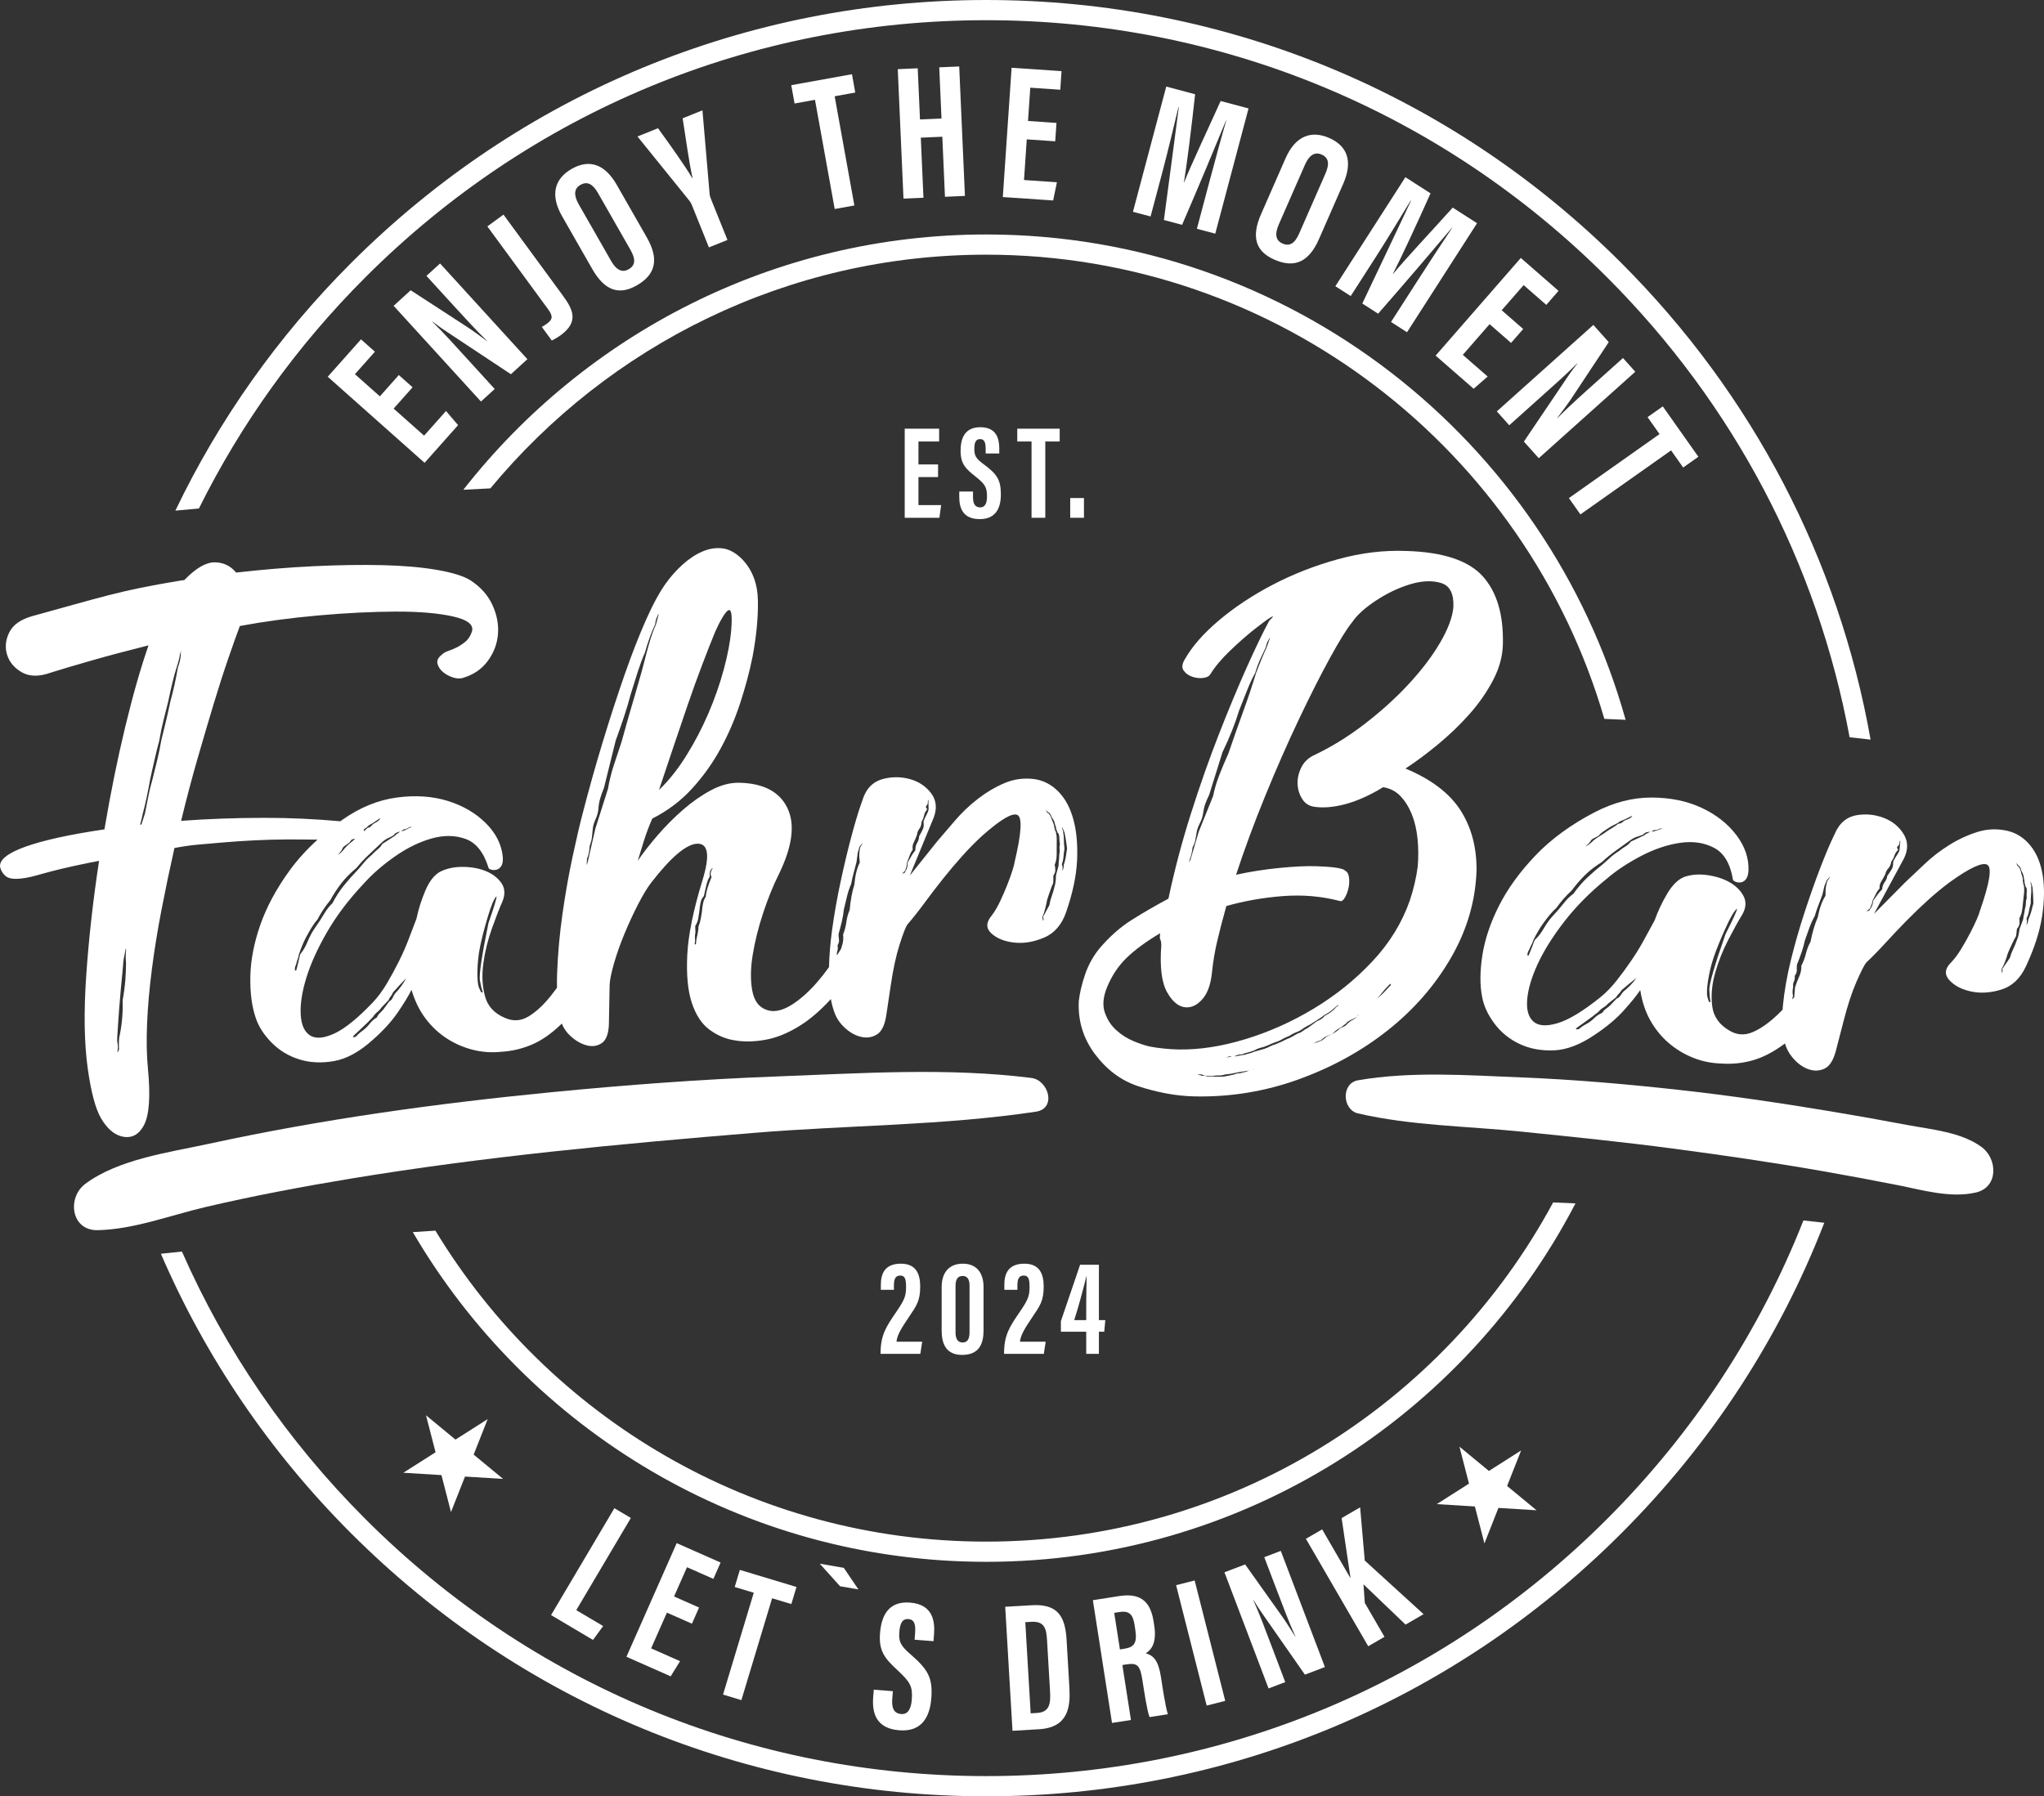
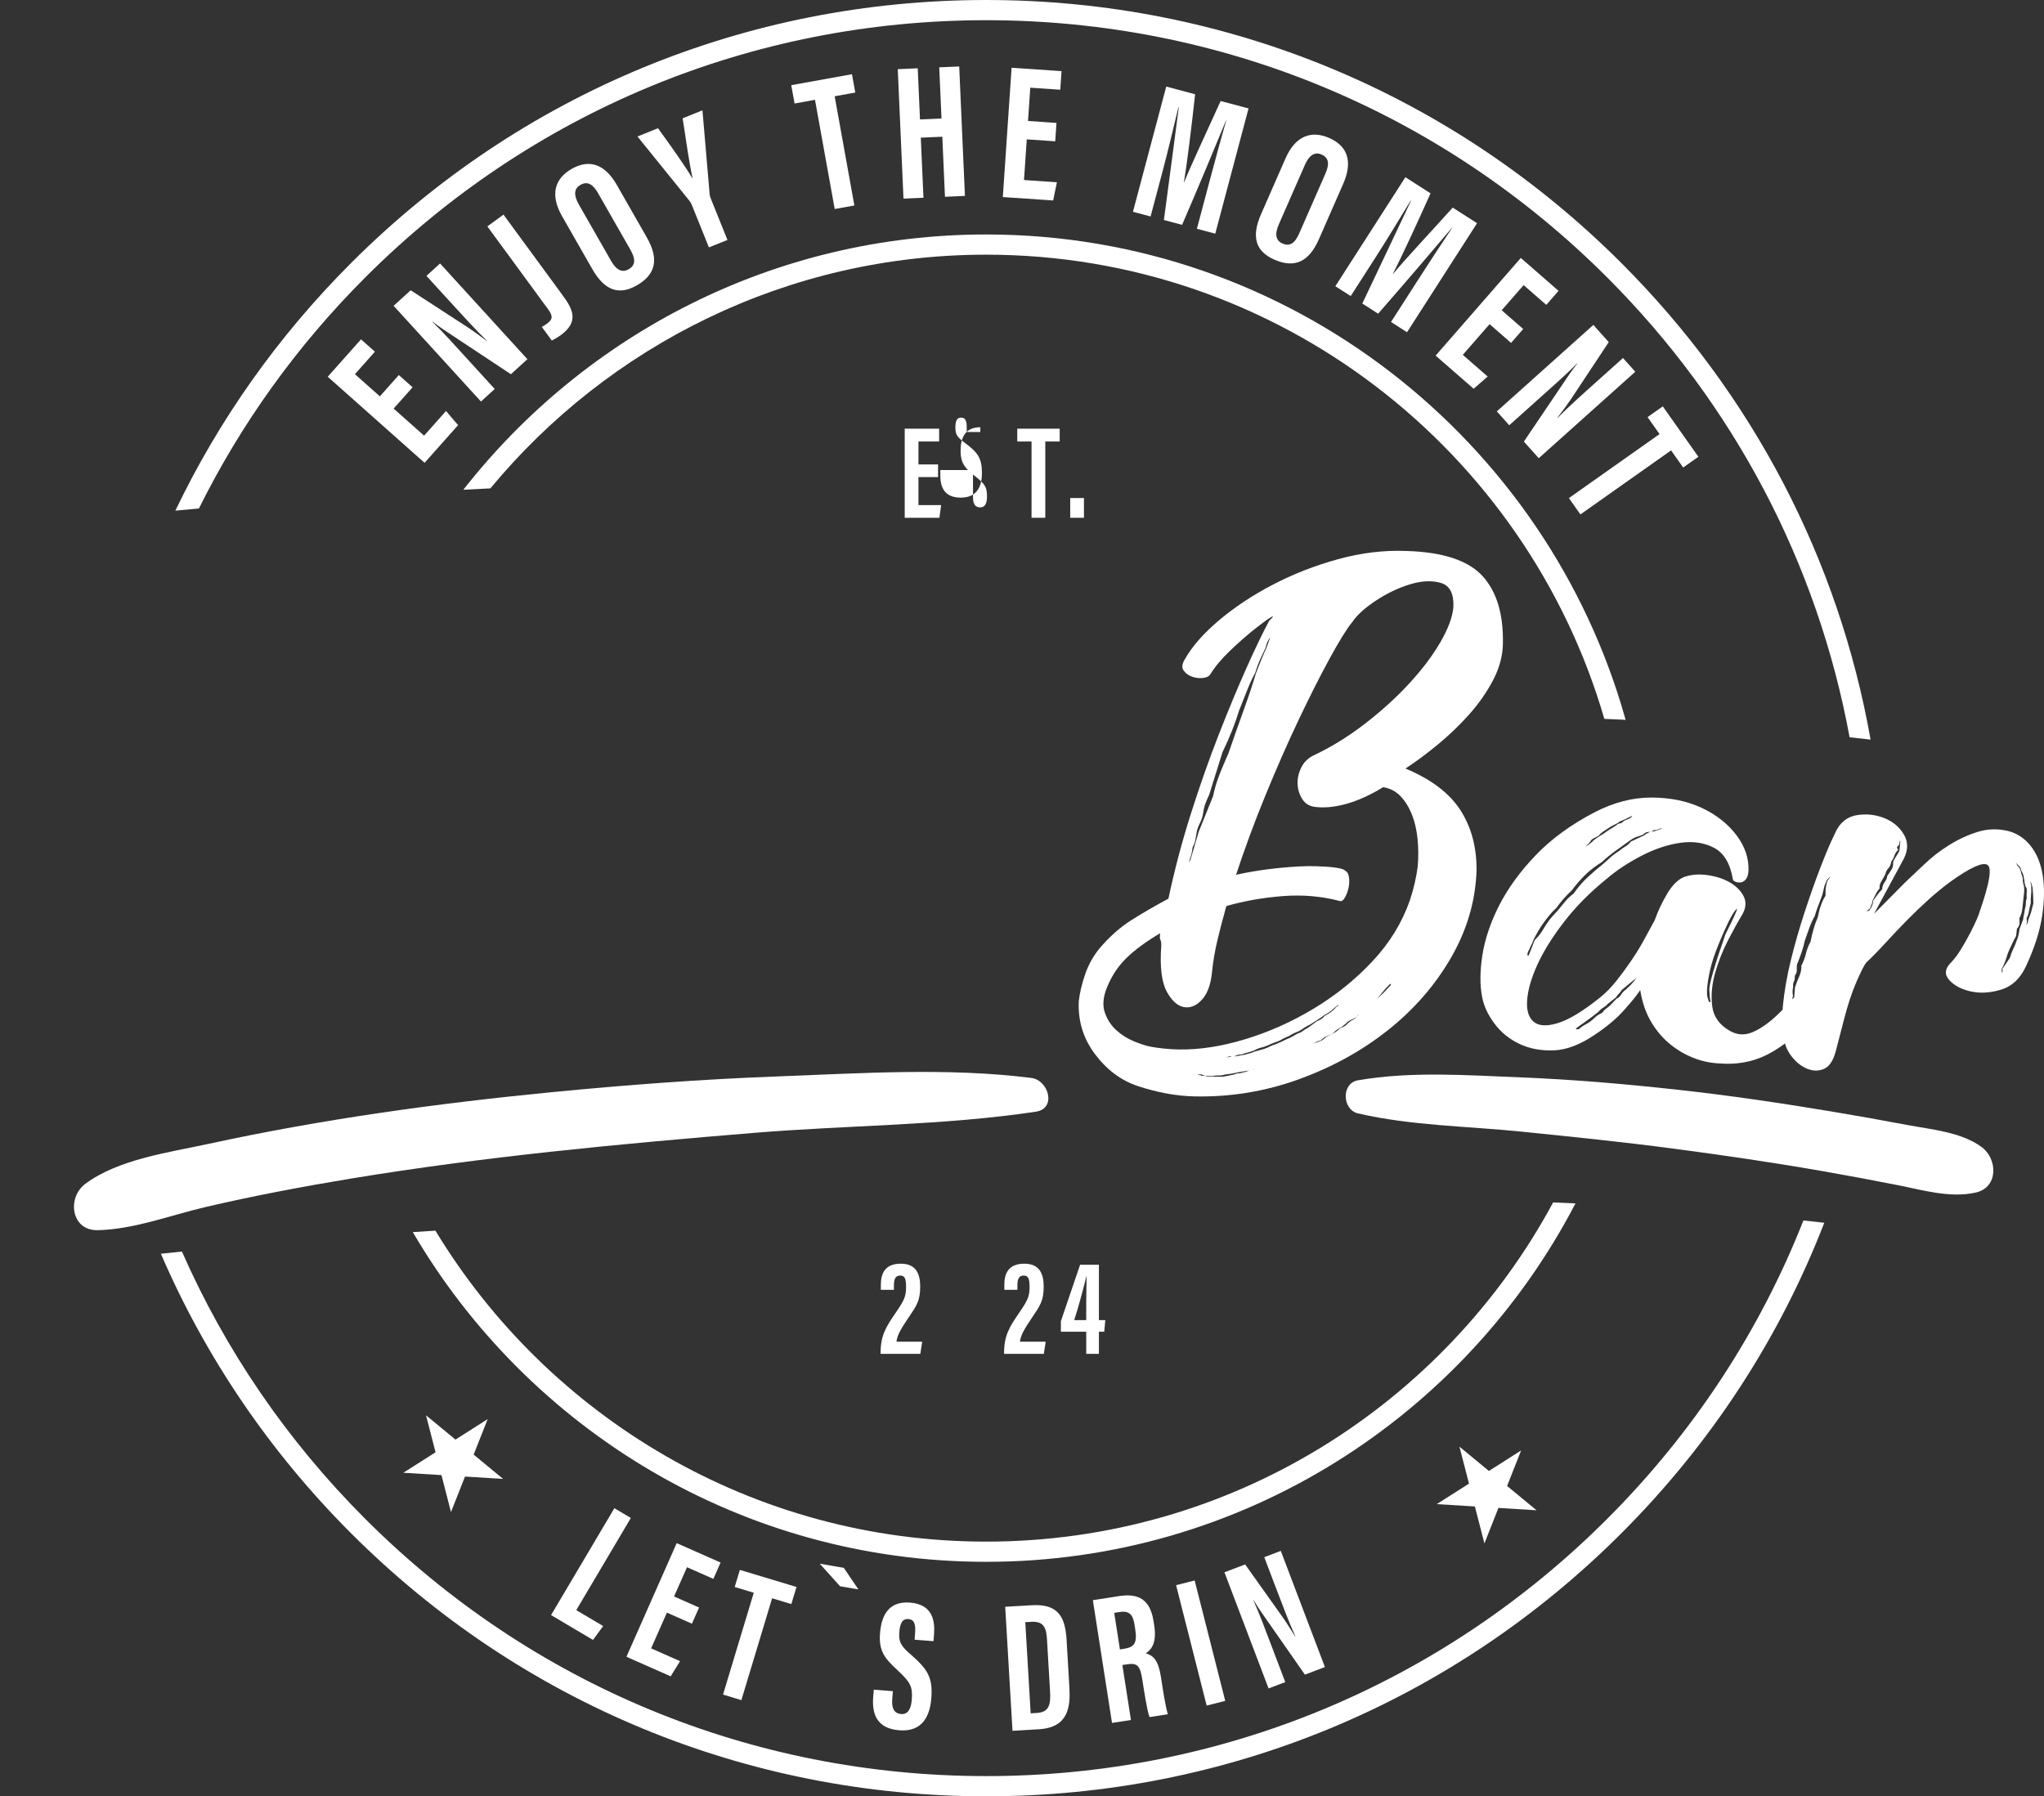
<svg xmlns="http://www.w3.org/2000/svg" version="1.1" id="Ebene_1" x="0px" y="0px" width="760px" height="668px" viewBox="0 0 760 668" enable-background="new 0 0 760 668" xml:space="preserve">
  <rect x="0" y="0" width="760" height="668" fill="#333333" stroke="none" />
  <g>
    <path fill="#FFFFFF" d="M135.835,103.141C197.5,41.475,279.486,7.514,366.693,7.514c87.206,0,169.194,33.961,230.859,95.627   c47.314,47.316,78.296,106.605,90.165,171.029c2.602,0.273,5.202,0.58,7.803,0.867c-11.828-66.775-43.701-128.254-92.654-177.211   C539.779,34.742,455.907,0,366.693,0C277.48,0,193.605,34.742,130.522,97.826c-27.227,27.229-49.161,58.337-65.315,92.067   c2.919-0.271,5.837-0.545,8.758-0.808C89.553,157.674,110.313,128.662,135.835,103.141" />
    <path fill="#FFFFFF" d="M670.548,453.86c-16.202,41.103-40.817,78.822-72.997,111.001c-61.664,61.665-143.65,95.625-230.856,95.625   c-87.209,0-169.194-33.96-230.859-95.625c-29.138-29.138-52.081-62.819-68.189-99.44c-2.61,0.267-5.219,0.541-7.827,0.815   c16.521,38.318,40.311,73.546,70.705,103.938c63.083,63.084,146.956,97.827,236.171,97.827c89.214,0,173.085-34.743,236.172-97.827   c33.417-33.417,58.876-72.67,75.437-115.46C675.717,454.425,673.134,454.136,670.548,453.86" />
    <polygon fill="#FFFFFF" points="348.79,177.422 341.499,177.422 341.499,187.838 349.932,187.838 349.286,192.549 336.392,192.549    336.392,159.42 349.188,159.42 349.188,164.18 341.499,164.18 341.499,172.711 348.79,172.711  " />
-     <path fill="#FFFFFF" d="M361.78,182.779v2.082c0,2.432,0.744,3.82,2.677,3.82c1.986,0,2.531-1.885,2.531-4.019   c0-3.571-0.793-4.663-4.314-7.487c-3.572-2.827-5.505-4.613-5.505-9.523c0-4.365,1.338-8.779,7.339-8.779   c6.101,0,7.043,4.365,7.043,7.984v1.787h-5.059v-1.637c0-2.332-0.396-3.721-2.082-3.721c-1.687,0-2.134,1.438-2.134,3.62   c0,2.38,0.447,3.522,3.373,5.655c4.959,3.67,6.496,5.752,6.496,11.309c0,4.709-1.635,9.174-7.835,9.174   c-6.15,0-7.638-3.918-7.638-8.283v-1.982H361.78z" />
+     <path fill="#FFFFFF" d="M361.78,182.779v2.082c0,2.432,0.744,3.82,2.677,3.82c1.986,0,2.531-1.885,2.531-4.019   c0-3.571-0.793-4.663-4.314-7.487c-3.572-2.827-5.505-4.613-5.505-9.523c0-4.365,1.338-8.779,7.339-8.779   v1.787h-5.059v-1.637c0-2.332-0.396-3.721-2.082-3.721c-1.687,0-2.134,1.438-2.134,3.62   c0,2.38,0.447,3.522,3.373,5.655c4.959,3.67,6.496,5.752,6.496,11.309c0,4.709-1.635,9.174-7.835,9.174   c-6.15,0-7.638-3.918-7.638-8.283v-1.982H361.78z" />
    <polygon fill="#FFFFFF" points="383.549,164.18 378.243,164.18 378.243,159.42 394.016,159.42 394.016,164.18 388.657,164.18    388.657,192.549 383.549,192.549  " />
    <rect x="397.929" y="185.209" fill="#FFFFFF" width="5.108" height="7.341" />
    <path fill="#FFFFFF" d="M327.416,503.461v-0.445c0.05-6.597,2.084-9.673,5.854-15.178c2.826-4.166,3.621-5.654,3.621-9.126   c0-2.776-0.247-4.364-2.183-4.364c-1.688,0-2.331,1.189-2.331,3.62v1.688h-4.861v-1.836c0-3.816,1.19-7.886,7.44-7.886   c5.703,0,7.19,3.868,7.19,8.481c0,5.356-1.338,7.141-4.364,11.605c-2.231,3.373-4.166,6.15-4.464,8.927h9.572l-0.693,4.514H327.416   z" />
-     <path fill="#FFFFFF" d="M365.702,478.563v16.169c0,4.86-1.54,9.125-7.987,9.125c-6,0-7.589-4.215-7.589-9.074v-16.17   c0-5.01,2.434-8.68,7.887-8.68C363.667,469.934,365.702,474.05,365.702,478.563 M355.285,478.216v17.31   c0,2.184,0.744,3.72,2.63,3.72c1.884,0,2.578-1.438,2.578-3.818v-17.31c0-2.282-0.744-3.62-2.578-3.62   C355.98,474.497,355.285,475.985,355.285,478.216" />
    <path fill="#FFFFFF" d="M373.335,503.461v-0.445c0.049-6.597,2.084-9.673,5.853-15.178c2.827-4.166,3.622-5.654,3.622-9.126   c0-2.776-0.248-4.364-2.184-4.364c-1.688,0-2.331,1.189-2.331,3.62v1.688h-4.861v-1.836c0-3.816,1.19-7.886,7.44-7.886   c5.704,0,7.192,3.868,7.192,8.481c0,5.356-1.342,7.141-4.366,11.605c-2.231,3.373-4.166,6.15-4.463,8.927h9.572l-0.695,4.514   H373.335z" />
    <path fill="#FFFFFF" d="M403.883,503.461v-8.232h-9.423v-3.918l7.142-20.979h6.994v20.582h2.381l-0.398,4.315h-1.982v8.232H403.883   z M403.883,490.913v-6.35c0-3.322,0.1-6.694,0.15-10.018h-0.051c-1.387,5.456-2.927,11.308-4.563,16.367H403.883z" />
    <polygon fill="#FFFFFF" points="228.438,560.864 234.565,564.495 214.266,598.769 224.263,604.689 220.485,609.846    204.896,600.613  " />
    <polygon fill="#FFFFFF" points="257.271,603.813 247.972,599.701 242.096,612.986 252.853,617.742 249.37,623.388 232.924,616.116    251.609,573.855 267.932,581.073 265.247,587.146 255.439,582.811 250.628,593.69 259.929,597.804  " />
    <polygon fill="#FFFFFF" points="280.264,592.301 273.179,590.164 275.097,583.808 296.153,590.157 294.235,596.514    287.085,594.357 275.661,632.235 268.839,630.178  " />
    <polygon fill="#FFFFFF" points="313.736,583.038 319.164,591.061 312.348,589.889 304.807,581.505  " />
    <path fill="#FFFFFF" d="M331.983,628.907l-0.224,2.896c-0.264,3.378,0.62,5.389,3.31,5.599c2.758,0.214,3.72-2.347,3.951-5.311   c0.385-4.965-0.6-6.568-5.19-10.879c-4.657-4.317-7.153-7.009-6.623-13.834c0.474-6.067,2.813-12.06,11.155-11.409   c8.481,0.662,9.317,6.829,8.928,11.863l-0.194,2.481l-7.032-0.548l0.177-2.274c0.253-3.241-0.148-5.215-2.493-5.397   c-2.346-0.182-3.121,1.769-3.356,4.805c-0.257,3.308,0.24,4.942,4.075,8.224c6.499,5.638,8.411,8.7,7.811,16.422   c-0.511,6.551-3.269,12.578-11.886,11.907c-8.55-0.664-10.196-6.271-9.723-12.34l0.214-2.757L331.983,628.907z" />
    <path fill="#FFFFFF" d="M373.755,597.521l9.874-0.579c9.802-0.577,12.448,4.324,12.95,12.886l1.042,17.743   c0.413,7.042-0.306,14.843-11.282,15.489l-9.872,0.581L373.755,597.521z M383.221,637.146l2.278-0.135   c4.694-0.275,5.21-3.284,4.931-8.049l-1.134-19.262c-0.247-4.212-1.097-6.863-5.791-6.588l-2.275,0.135L383.221,637.146z" />
    <path fill="#FFFFFF" d="M406.347,595.071l9.77-1.524c6.97-1.087,11.505,1.074,12.786,9.274l0.266,1.708   c1.1,7.038-1.563,9.273-3.152,10.291c2.787,0.825,4.656,2.492,5.628,8.711c0.596,3.826,1.692,11.285,2.595,13.942l-6.832,1.067   c-0.974-2.649-2.077-10.176-2.601-13.522c-0.861-5.534-1.748-6.728-5.85-6.088l-1.638,0.257l3.188,20.431l-7.039,1.098   L406.347,595.071z M416.41,613.38l1.642-0.257c3.688-0.575,4.842-2.154,4.063-7.144l-0.243-1.572   c-0.555-3.553-1.568-5.564-5.602-4.935l-1.982,0.31L416.41,613.38z" />
    <rect x="423.51" y="607.332" transform="matrix(-0.246 -0.969 0.969 -0.246 -35.658 1194.047)" fill="#FFFFFF" width="46.206" height="7.123" />
    <path fill="#FFFFFF" d="M471.678,627.89l-16.405-43.193l7.696-2.921l14.128,19.863c1.979,2.873,3.414,5.287,4.515,7.016   l0.064-0.024c-2.337-5.179-4.645-11.257-7.323-18.306l-4.27-11.251l6.141-2.334l16.403,43.194l-7.436,2.823l-15.914-22.811   c-1.441-2.042-2.478-3.795-3.226-4.989l-0.066,0.025c2.313,5.114,4.46,10.959,7.406,18.717l4.493,11.832L471.678,627.89z" />
-     <path fill="#FFFFFF" d="M485.562,572.24l6.043-3.505l10.475,18.067l0.061-0.034c-0.734-4.852-2.32-15.443-3.299-22.229l6.881-3.99   l1.723,19.786l21.869,19.933l-6.7,3.886l-15.646-14.988l0.49,6.91l7.32,12.622l-6.042,3.504L485.562,572.24z" />
    <polygon fill="#FFFFFF" points="181.329,527.728 176.117,540.933 187.067,549.97 172.897,549.095 167.688,562.301 164.14,548.554    149.969,547.679 161.949,540.059 158.401,526.312 169.351,535.348  " />
    <polygon fill="#FFFFFF" points="565.581,539.39 560.368,552.595 571.318,561.633 557.148,560.759 551.939,573.964 548.391,560.217    534.221,559.343 546.2,551.721 542.651,537.975 553.602,547.011  " />
-     <path fill="#FFFFFF" d="M393.462,294.301c-2.578-2.587-5.57-4.118-8.972-4.59c-3.887-0.474-7.573,0.037-11.049,1.528   c-3.479,1.494-6.786,3.457-9.926,5.894c-3.139,2.44-5.947,5.113-8.425,8.021c-2.479,2.911-4.669,5.469-6.58,7.672   c-3.419,4.25-6.825,8.506-10.219,12.768c2.956-7.226,5.933-14.443,8.927-21.661c1.258-3.447,0.909-6.455-1.057-9.015   c-1.968-2.558-4.576-4.287-7.825-5.185c-3.251-0.899-6.536-0.931-9.841-0.102c-3.311,0.833-5.665,2.825-7.066,5.974   c-0.004-0.153-0.508,1.222-1.507,4.128c-0.999,2.91-2.141,6.759-3.418,11.546c-1.282,4.793-2.582,10.246-3.902,16.367   c-1.321,6.122-2.396,12.2-3.227,18.231c-0.653,4.748-1.024,9.338-1.141,13.781c-2.939,4.095-5.872,7.473-8.807,10.118   c-5.968,5.381-10.844,7.271-14.685,5.657c-2.719-1.014-4.409-3.427-5.076-7.239c-0.669-3.808-0.603-8.187,0.206-13.134   c0.809-4.948,2.092-10.104,3.856-15.469c1.767-5.361,3.714-10.186,5.849-14.462c5.024-10.289,6.13-18.479,3.227-24.583   c-2.899-6.097-8.898-9.269-17.979-9.463c-3.405-0.051-6.899,0.882-10.481,2.797c-3.58,1.918-7.056,4.346-10.424,7.283   c-3.37,2.937-6.52,6.107-9.446,9.505c-2.931,3.399-5.379,6.548-7.348,9.446c0.705-2.376,1.486-4.908,2.343-7.604   c0.856-2.691,1.875-5.39,3.062-8.098c5.7-2.884,10.614-6.584,14.748-11.109c4.129-4.521,7.658-9.447,10.577-14.781   c2.915-5.328,5.353-10.953,7.301-16.874c1.943-5.921,3.495-11.709,4.649-17.368c1.422-7.545,2.098-14.479,2.006-20.807   c-0.094-6.328-2.017-11.47-5.78-15.427c-2.397-2.427-4.845-3.801-7.346-4.114c-2.502-0.31-5.025,0.085-7.562,1.185   c-2.54,1.104-4.976,2.711-7.302,4.824c-2.33,2.115-4.362,4.379-6.092,6.789c-2.362,3.219-4.878,7.808-7.526,13.776   c-2.652,5.97-5.333,12.845-8.04,20.617c-2.709,7.778-5.416,16.108-8.11,24.984c-2.7,8.882-5.207,17.832-7.528,26.858   c-0.96,3.645-2.167,8.825-3.613,15.542c-1.447,6.722-2.699,13.821-3.766,21.304c-1.065,7.485-1.731,14.834-1.999,22.041   c-0.07,1.924-0.086,3.748-0.054,5.488c-0.792,1.073-1.581,2.112-2.362,3.083c-2.761,3.43-5.515,5.961-8.275,7.598   c-2.764,1.641-5.598,1.834-8.52,0.591c-4.053-1.649-6.591-4.351-7.606-8.128c-1.019-3.773-1.222-7.87-0.604-12.29   c0.613-4.416,1.677-8.743,3.194-12.981c1.515-4.23,2.842-7.635,3.984-10.203c0.975-2.556,0.814-4.776-0.498-6.661   c-1.312-1.88-3.206-3.341-5.679-4.371c-2.475-1.028-5.325-1.565-8.547-1.606c-3.228-0.039-6.09,0.572-8.586,1.823   c-2.179,1.233-3.999,3.582-5.462,7.041c-1.465,3.463-2.562,6.941-3.292,10.431c-0.823,2.092-1.746,4.502-2.763,7.229   c-1.017,2.734-2.231,5.516-3.632,8.351c-1.405,2.838-2.927,5.644-4.564,8.419c-1.639,2.777-3.42,5.173-5.34,7.188   c-5.625,5.885-10.369,9.722-14.277,11.507s-6.899,2.021-8.984,0.692c-2.089-1.323-3.246-3.896-3.467-7.721   c-0.224-3.821,0.449-8.341,2.036-13.559c1.585-5.217,4.143-10.902,7.684-17.045c3.541-6.146,8.077-12.161,13.618-18.04   c3.131-3.514,6.967-6.874,11.512-10.08c4.542-3.204,9.123-5.461,13.729-6.775c4.604-1.309,8.854-1.26,12.736,0.152   c3.878,1.411,6.713,4.966,8.489,10.651c0.018,0.315,0.353,0.566,1.01,0.764c0.652,0.198,1.339,0.198,2.054,0   c0.712-0.194,1.29-0.658,1.731-1.389c0.442-0.73,0.624-1.796,0.544-3.199c-0.423-4.671-2.517-8.898-6.292-12.671   c-3.777-3.772-8.52-6.545-14.226-8.307s-12.034-2.18-18.954-1.245c-6.923,0.935-13.638,3.679-20.119,8.223   c-0.279,0.198-0.543,0.401-0.817,0.6c-9.466-0.85-18.913-1.294-28.332-1.283c-10.72,0.014-21.02,0.391-30.875,1.124   c1.891-7.856,3.903-15.488,6.033-22.891c2.131-7.4,4.163-14.28,6.084-20.644c1.924-6.356,3.752-12.04,5.484-17.047   c1.727-5.002,3.137-8.963,4.227-11.874c8.979-1.682,18.705-2.995,29.165-3.928c10.457-0.929,20.079-1.4,28.859-1.432   c8.775-0.029,15.893,0.592,21.343,1.827c5.449,1.241,7.748,3.148,6.905,5.696c-0.567,1.599-1.363,2.819-2.385,3.66   c-1.025,0.847-2.054,1.53-3.094,2.063c-1.041,0.531-2.126,0.99-3.256,1.369c-1.131,0.386-2.006,0.907-2.622,1.568   c-1.26,1.017-1.724,2.104-1.405,3.256c0.317,1.156,1,2.17,2.038,3.045c1.042,0.876,2.272,1.546,3.7,2.006   c1.421,0.466,2.699,0.506,3.827,0.123c3.875-1.169,6.917-3.256,9.135-6.28c2.212-3.019,3.473-6.333,3.769-9.95   c0.295-3.614-0.399-7.255-2.093-10.915c-1.695-3.662-4.439-6.717-8.229-9.158c-2.581-1.572-6.729-2.855-12.441-3.836   c-5.711-0.979-12.489-1.57-20.325-1.75c-7.837-0.178-16.407-0.048-25.703,0.406c-9.301,0.455-18.827,1.242-28.574,2.354   c-2.042-2.495-4.693-3.764-7.954-3.803c-3.259-0.038-7.043,2.167-11.321,6.62c-0.333,0.029-0.663,0.058-0.995,0.088   c-6.084,1.005-11.209,1.943-15.386,2.801c-4.174,0.856-8.177,1.785-12,2.778c-3.826,0.995-7.93,2.101-12.312,3.322   c-4.38,1.224-9.736,2.707-16.056,4.462c-4.212,1.227-6.998,3.252-8.361,6.066c-1.368,2.821-1.61,5.593-0.732,8.327   c0.874,2.735,2.725,4.894,5.547,6.482c2.819,1.585,6.383,1.604,10.698,0.062c3.692-1.164,8.679-2.654,14.969-4.45   c6.287-1.797,13.401-3.693,21.343-5.685c-2.888,8.27-5.787,18.39-8.673,30.355c-2.89,11.971-5.463,24.661-7.719,38.071   c-13.002,1.914-22.794,4.088-29.379,6.445c-6.587,2.359-9.727,4.873-9.435,7.511c0.313,1.379,1.009,2.523,2.082,3.425   c1.077,0.906,2.973,1.206,5.703,0.91c1.282-0.14,2.519-0.348,3.706-0.636c1.188-0.281,2.643-0.671,4.379-1.173   c1.731-0.496,4.024-1.09,6.875-1.781c2.851-0.687,6.579-1.504,11.195-2.44c0.482-0.048,0.96-0.132,1.435-0.261   c0.473-0.125,0.953-0.213,1.434-0.261c-2.257,14.827-3.838,29.044-4.77,42.646c-0.935,13.605-0.742,25.049,0.537,34.342   c1.243,8.983,2.917,15.249,5.02,18.804c2.099,3.554,4.525,5.742,7.29,6.563c3.725,1.041,6.58-0.302,8.582-4.027   c2-3.728,2.511-10.724,1.521-20.989c-0.48-4.973-0.591-10.614-0.32-16.921c0.268-6.3,0.861-13.029,1.787-20.181   c0.919-7.151,2.114-14.521,3.583-22.111c1.468-7.59,3.065-15.232,4.795-22.922c3.027-0.589,5.994-1.014,8.89-1.271   c2.898-0.258,5.713-0.503,8.453-0.739c8.692-0.753,16.725-1.136,24.096-1.175c3.936-0.018,7.86,0.012,11.779,0.072   c-4.011,3.642-7.48,7.459-10.382,11.454c-4.951,6.821-8.582,13.586-10.92,20.283c-2.334,6.701-3.56,13.08-3.686,19.123   c-0.126,6.049,0.55,11.205,2.021,15.469c1.064,3.203,3.029,6.253,5.886,9.15c2.855,2.903,6.268,4.976,10.247,6.223   c3.975,1.253,8.298,1.46,12.978,0.635c4.679-0.824,9.461-3.448,14.37-7.874c3.871-3.409,6.965-6.796,9.274-10.165   c2.307-3.366,4.026-6.184,5.148-8.452c1.232,4.146,2.979,7.708,5.234,10.691c2.257,2.984,4.871,5.436,7.839,7.361   c2.969,1.925,6.174,3.332,9.626,4.217c3.447,0.888,6.97,1.147,10.582,0.782c3.929-0.226,7.707-1.099,11.336-2.627   c3.625-1.524,7.207-3.982,10.751-7.371c0.173-0.165,0.346-0.345,0.519-0.517c0.668,1.753,1.773,3.354,3.369,4.78   c1.898,1.706,3.887,2.823,5.964,3.346c2.072,0.526,3.915,0.246,5.521-0.849c1.605-1.089,2.486-3.357,2.646-6.808   c0.092-4.931,0.185-9.861,0.279-14.792c0.072-1.881,0.625-4.602,1.659-8.168c1.034-3.564,2.343-7.259,3.935-11.08   c1.588-3.823,3.274-7.451,5.051-10.891c1.779-3.434,3.355-6.038,4.728-7.815c7.469-9.684,13.267-14.541,17.292-14.605   c4.024-0.059,4.65,4.411,1.914,13.417c-3.459,11.222-5.349,20.555-5.712,27.993c-0.363,7.439,0.216,13.397,1.724,17.877   c1.506,4.481,3.679,7.763,6.513,9.853c2.832,2.094,5.83,3.401,9.001,3.922c3.488,0.674,7.384,0.631,11.698-0.119   c4.312-0.745,8.752-2.584,13.337-5.51c3.688-2.355,7.392-5.579,11.115-9.646c0.38,2.053,0.9,3.93,1.578,5.608   c0.829,2.018,2.17,3.823,4.015,5.428c1.843,1.605,3.793,2.623,5.849,3.056c2.053,0.432,3.938,0.129,5.657-0.917   c1.715-1.041,2.861-3.286,3.442-6.732c0.573-3.839,1.15-7.675,1.727-11.511c0.864-5.949,1.945-10.964,3.242-15.046   c1.295-4.081,2.261-6.594,2.888-7.539c2.039-2.37,4.162-5.049,6.372-8.043c2.202-2.99,4.493-5.982,6.871-8.973   c2.377-2.988,4.8-5.857,7.273-8.612c2.47-2.747,4.91-5.222,7.314-7.421c6.893-6.125,11.299-8.705,13.153-7.769   c1.855,0.936,1.485,6.795-1.071,17.577c0,0.315-0.239,1.254-0.719,2.813c-0.479,1.564-1.12,3.364-1.916,5.393   c-0.8,2.035-1.713,4.145-2.744,6.334c-1.036,2.192-2.109,3.991-3.217,5.4c-2.067,2.509-2.056,4.694,0.022,6.563   c2.074,1.866,4.905,2.993,8.484,3.379c3.58,0.388,7.276-0.237,11.1-1.869c3.827-1.632,6.545-4.784,8.163-9.464   c2.428-7.019,3.788-13.415,4.063-19.196c0.274-5.776-0.178-10.859-1.363-15.241C397.922,300.377,396.037,296.889,393.462,294.301    M46.86,358.028c0.007,1.727-0.073,3.772-0.241,6.144c-0.168,2.372-0.511,4.997-1.024,7.873c0.085,2.504,0.007,4.944-0.234,7.324   c-0.244,2.379-0.591,4.531-1.033,6.46c-0.081,0.797-0.123,1.583-0.123,2.368c-0.004,0.787,0.02,1.409,0.066,1.879   c-0.238,0.81-0.438,1.219-0.592,1.235c-0.029-0.31,0.01-0.709,0.121-1.188c0.095-0.639,0.064-1.342-0.09-2.112   c-0.159-0.768-0.197-1.549-0.114-2.345c0.128-1.896,0.27-4.066,0.426-6.52c0.155-2.446,0.349-4.939,0.579-7.474   c0.212-2.688,0.443-5.225,0.688-7.604c0.247-2.379,0.436-4.518,0.574-6.415c0.079-0.792,0.208-1.551,0.379-2.274   c0.168-0.724,0.304-1.402,0.403-2.039c0.056-0.242,0.113-0.484,0.17-0.724c0.022,0.231,0.046,0.467,0.069,0.699   c-0.086,0.797-0.132,1.543-0.143,2.252C46.727,356.274,46.769,357.093,46.86,358.028 M67.212,243.382   c-0.042,1.415-0.395,3.017-1.062,4.801c-0.325,1.909-0.723,3.945-1.189,6.105s-1.01,4.366-1.629,6.618   c-0.458,2.239-0.985,4.601-1.579,7.085c-0.598,2.488-1.196,4.934-1.792,7.342c-0.425,2.552-0.935,5.027-1.531,7.437   c-0.596,2.409-1.19,4.817-1.784,7.227c-0.625,2.1-1.154,4.309-1.587,6.62c-0.438,2.319-0.82,4.278-1.16,5.878   c-0.502,1.617-0.938,2.993-1.321,4.126c-0.161,0.015-0.322,0.03-0.482,0.045c0.365-1.288,0.718-2.733,1.055-4.336   c0.481-1.771,0.95-3.737,1.402-5.9c0.448-2.161,0.889-4.437,1.319-6.831c0.46-2.081,0.979-4.405,1.563-6.972   c0.58-2.561,1.178-4.97,1.792-7.227c0.419-2.546,0.932-5.027,1.537-7.436c0.601-2.409,1.206-4.816,1.811-7.226   c0.455-2.235,0.956-4.477,1.497-6.722c0.541-2.246,1.068-4.176,1.587-5.79c0.652-1.941,1.079-3.626,1.286-5.058   c0.121-0.48,0.251-0.882,0.388-1.209C67.209,242.44,67.171,242.914,67.212,243.382 M149.528,308.901   c0.147-0.163,0.379-0.337,0.693-0.516c0.162-0.011,0.323-0.021,0.483-0.031c0.159-0.011,0.397-0.104,0.709-0.283   c0.313-0.177,0.624-0.354,0.937-0.531c0.241-0.017,0.483-0.033,0.726-0.048c-0.156,0.089-0.313,0.178-0.467,0.266   c-0.326,0.021-0.716,0.204-1.18,0.549c-0.472,0.189-0.865,0.372-1.176,0.547c-0.473,0.188-0.873,0.293-1.193,0.315   C149.217,309.158,149.375,309.069,149.528,308.901 M137.827,306.531c0.545-0.273,1.051-0.579,1.514-0.928   c0.461-0.345,0.848-0.606,1.16-0.785c0.311-0.176,0.543-0.351,0.694-0.519l0.242-0.017c-0.075,0.085-0.15,0.167-0.227,0.25   c0.012,0.159-0.137,0.363-0.442,0.617c-0.31,0.257-0.618,0.478-0.929,0.654c-0.786,0.369-1.325,0.76-1.62,1.169   c-0.296,0.413-0.839,0.728-1.635,0.936c-0.398,0.445-0.845,0.851-1.311,1.239c0.016-0.148,0.045-0.287,0.035-0.443   c-0.007-0.094-0.036-0.178-0.051-0.269c0.368-0.247,0.74-0.495,1.07-0.742C136.778,307.191,137.275,306.805,137.827,306.531    M130.823,312.179c0.473-0.088,0.909-0.189,1.308-0.303c-0.646,0.58-1.292,1.141-1.94,1.662c-1.073,0.864-1.901,1.705-2.486,2.53   c-0.896,1.007-1.579,1.606-2.051,1.796c0.225-0.251,0.449-0.502,0.672-0.754c0.298-0.334,0.589-0.749,0.878-1.24   c0.125-0.478,0.421-0.89,0.881-1.238c0.459-0.346,1.073-0.782,1.847-1.311C130.223,312.882,130.522,312.515,130.823,312.179    M111.238,356.455c-0.115,0.561-0.237,1.077-0.357,1.557c-0.244,0.96-0.487,1.918-0.729,2.879   c-0.159,0.012-0.318,0.023-0.478,0.037c-0.062-0.778,0.012-1.372,0.219-1.78c0.206-0.406,0.363-0.929,0.475-1.565   c0.401-0.973,0.652-1.854,0.751-2.646c0.912-2.575,1.758-4.604,2.524-6.073c0.765-1.471,1.505-2.781,2.221-3.935   c0.712-1.15,1.437-2.146,2.178-2.989c1.258-2.446,2.843-4.837,4.761-7.176c1.274-2.288,2.646-4.387,4.118-6.3   c1.468-1.905,3.345-3.807,5.629-5.696c1.48-1.828,3.094-3.549,4.84-5.162c1.742-1.609,3.22-3.004,4.435-4.186   c0.912-0.846,1.798-1.451,2.664-1.826c0.862-0.373,1.528-0.729,1.989-1.078c0.29-0.487,0.634-0.782,1.032-0.891   c0.396-0.104,0.834-0.251,1.306-0.438c-0.307,0.254-0.613,0.509-0.918,0.765c-0.475,0.189-0.783,0.447-0.92,0.768   c-1.629,1.049-3.255,2.1-4.881,3.152c-0.281,0.647-0.841,1.313-1.68,1.995c-0.841,0.688-1.563,1.365-2.159,2.032   c-1.223,1.023-2.203,1.997-2.944,2.909c-0.744,0.915-1.488,1.791-2.232,2.627c-1.803,1.854-3.518,3.779-5.141,5.777   c-1.629,1.998-3.07,4.221-4.333,6.666c-1.051,1.02-1.935,2.106-2.65,3.255c-0.717,1.151-1.432,2.302-2.147,3.452   c-0.429,0.662-1.079,1.611-1.946,2.854c-0.867,1.241-1.707,2.834-2.517,4.778c-0.809,1.942-1.729,3.506-2.754,4.681   C111.473,355.379,111.353,355.898,111.238,356.455 M146.891,369.449c-0.432,0.657-0.751,1.227-0.955,1.711   c-0.207,0.484-0.617,0.904-1.225,1.259c-0.726,0.991-1.452,1.981-2.176,2.972c-0.442,0.501-0.885,0.965-1.331,1.384   c-0.447,0.426-0.807,0.963-1.078,1.604c-0.769,0.371-1.591,1.054-2.472,2.058c-0.868,1.159-1.794,2.088-2.772,2.782   c-0.983,0.701-1.836,1.467-2.567,2.304c-1.238,0.406-1.411,0.185-0.523-0.665c0.743-0.681,1.559-1.446,2.448-2.297   c0.89-0.848,1.779-1.694,2.671-2.543c0.44-0.5,0.846-0.918,1.22-1.261c0.367-0.339,0.771-0.838,1.202-1.495   c0.292-0.334,0.7-0.715,1.228-1.145c0.524-0.427,0.927-0.888,1.214-1.379c0.888-0.924,1.776-1.848,2.666-2.77   c0.272-0.645,0.555-1.133,0.854-1.469c0.293-0.333,0.576-0.822,0.853-1.469c1.622-1.835,3.251-3.59,4.894-5.266   C149.906,365.876,148.522,367.774,146.891,369.449 M179.056,369.035c-0.161,0.009-0.474-0.561-0.937-1.705   c-0.467-1.147-0.668-3.209-0.606-6.186c0.061-2.976,0.364-5.892,0.915-8.741c0.55-2.85,1.489-6.544,2.828-11.082   c1.336-4.538,2.467-7.224,3.382-8.061c0.047,0.783-0.969,4.126-3.028,10.035c-2.493,12.199-3.531,19.305-3.177,21.313   c0.359,2.015,0.723,3.481,1.096,4.396C179.372,369.018,179.214,369.026,179.056,369.035 M250.163,278.438   c1.829-5.463,3.668-10.884,5.521-16.267c1.852-5.378,3.683-10.448,5.492-15.199c1.809-4.75,3.402-8.789,4.777-12.118   c0.92-2.059,1.811-3.809,2.673-5.243c0.859-1.434,1.575-2.313,2.146-2.646c0.565-0.328,0.95,0.088,1.151,1.256   c0.199,1.164,0.182,3.238-0.056,6.215c-0.363,4.229-1.288,9.065-2.752,14.504c-1.469,5.44-3.38,10.896-5.726,16.367   c-2.351,5.471-5.102,10.726-8.252,15.763c-3.152,5.039-6.521,9.269-10.113,12.691C246.62,289.007,248.33,283.899,250.163,278.438    M231.13,275.799c-1.014,3.016-1.985,5.951-2.914,8.806c-0.935,2.856-1.657,5.784-2.169,8.775   c-1.566,4.917-3.123,9.837-4.674,14.756c-0.874,3.795-1.746,7.591-2.613,11.385c-0.132,0.632-0.271,1.186-0.404,1.662   c-0.073,0.159-0.147,0.318-0.219,0.479c0.043-0.784,0.087-1.568,0.13-2.353c0.582-1.278,0.911-2.858,0.985-4.738   c0.433-1.113,0.706-2.146,0.825-3.089c0.114-0.943,0.225-2.042,0.331-3.3c0.108-1.099,0.458-2.287,1.047-3.568   c0.584-1.278,0.933-2.543,1.038-3.801c0.095-1.411,0.32-2.714,0.672-3.901c0.35-1.189,0.819-2.5,1.404-3.934   c1.439-5.852,2.888-11.703,4.345-17.551c1.165-3.179,2.217-6.194,3.16-9.052c0.939-2.854,1.763-5.622,2.472-8.313   c0.863-2.85,1.733-5.621,2.607-8.316c0.876-2.692,1.766-5.073,2.668-7.144c0.574-2.054,1.199-3.996,1.868-5.821   c0.67-1.821,1.309-3.37,1.919-4.647c0.114-1.254,0.407-2.28,0.872-3.083c0.144-0.475,0.3-0.715,0.467-0.721   c-0.361,1.344-0.722,2.686-1.082,4.028c-0.614,1.276-1.211,2.824-1.797,4.644c-0.588,1.822-1.168,3.838-1.736,6.048   c-1.136,4.582-2.532,9.643-4.184,15.182C234.493,263.774,232.819,269.627,231.13,275.799 M264.581,326.117   c-1.336,3.174-2.055,5.62-2.153,7.342c-0.459,0.642-0.792,1.436-0.999,2.381c-0.206,0.945-0.367,2.122-0.477,3.532   c-0.139,0.631-0.273,1.381-0.399,2.242c-0.133,0.866-0.415,1.855-0.854,2.962c0.021,0.625-0.069,1.448-0.273,2.473   c-0.201,1.023-0.375,1.852-0.51,2.479c-0.061,0.549-0.12,1.1-0.181,1.648c-0.159,0.006-0.316,0.01-0.476,0.016   c0.133-0.627,0.196-1.179,0.18-1.646c-0.014-0.392-0.028-0.782-0.042-1.171c-0.017-0.47,0.042-1.017,0.179-1.648   c-0.027-0.781-0.056-1.561-0.083-2.343c0.604-0.96,0.971-1.87,1.102-2.737c0.126-0.859,0.259-1.686,0.392-2.474   c0.114-1.254,0.276-2.391,0.479-3.418c0.206-1.021,0.615-1.857,1.235-2.504c0.137-0.629,0.415-1.851,0.835-3.664   c0.419-1.811,0.86-2.962,1.326-3.445c-0.017-0.468,0.003-1.015,0.064-1.645c0.058-0.625,0.323-1.103,0.795-1.434   c-0.011-0.312-0.02-0.545-0.024-0.701c0.011,0.313,0.097,0.545,0.264,0.693c-0.313,0.325-0.536,0.802-0.675,1.43   C264.146,325.116,264.243,325.66,264.581,326.117 M311.328,353.69c0.227-0.627,0.249-1.333,0.076-2.112   c0.46-0.789,0.645-1.496,0.553-2.12c-0.094-0.621-0.146-1.323-0.162-2.105c0.448-1.572,0.854-3.143,1.224-4.714   c0.365-1.567,0.616-3.06,0.75-4.469c0.443-1.884,0.849-3.568,1.222-5.063c0.369-1.491,0.863-2.946,1.477-4.363   c0.29-1.566,0.624-3.02,1.003-4.356c0.372-1.332,0.712-2.627,1.012-3.887c0.136-1.252,0.278-2.349,0.423-3.289   c0.227-0.784,0.454-1.57,0.683-2.356c0.471-0.629,0.862-1.104,1.181-1.425c-0.313,0.632-0.623,1.182-0.936,1.656   c-0.152,0.631-0.258,1.374-0.323,2.232c-0.068,0.862-0.005,1.993,0.182,3.396c-1.087,2.209-1.758,4.954-2.017,8.24   c-0.455,1.415-0.83,2.946-1.116,4.591c-0.292,1.646-0.501,3.255-0.628,4.818c-0.615,1.419-1.024,2.911-1.232,4.476   c-0.209,1.57-0.619,3.141-1.226,4.713c0.186,1.402,0.056,2.775-0.395,4.109c-0.134,0.399-0.248,0.807-0.367,1.214   c-0.5,0.82-1,1.6-1.501,2.379C311.122,354.736,311.139,354.216,311.328,353.69 M336.825,323.737   c-0.159,0.157-0.237,0.316-0.234,0.47c0.002,0.159-0.157,0.317-0.475,0.477c-0.239,0.081-0.479,0.16-0.718,0.242   c0.395-0.396,0.79-0.791,1.187-1.186c0.152-0.472,0.307-0.979,0.463-1.53c0.148-0.549,0.226-1.058,0.219-1.526   c0.31-0.785,0.621-1.608,0.934-2.473c0.31-0.86,0.704-1.608,1.18-2.239c-0.175-0.937-0.064-1.795,0.329-2.584   c0.393-0.785,0.824-1.805,1.294-3.063c-0.007-0.622,0.263-1.329,0.82-2.119c0.554-0.786,0.828-1.65,0.817-2.587   c0.475-0.785,0.787-1.568,0.942-2.353c0.15-0.783,0.547-1.566,1.186-2.356c-0.329-0.31-0.491-0.583-0.494-0.815   c-0.002-0.235,0.154-0.509,0.478-0.826c0.156-0.313,0.236-0.548,0.234-0.704c-0.001-0.236-0.004-0.47-0.006-0.705   c0.078-0.157,0.156-0.313,0.235-0.47l0.038,3.749c-0.154,0.628-0.469,1.375-0.945,2.235c-0.474,0.866-0.792,1.613-0.942,2.238   c0.17,1.093,0.102,1.989-0.213,2.695c-0.317,0.706-0.791,1.613-1.419,2.713c0.01,0.783-0.224,1.566-0.697,2.353   c-0.475,0.789-0.703,1.729-0.69,2.819c-0.636,0.791-1.15,1.537-1.54,2.244c-0.396,0.71-0.826,1.458-1.298,2.244   C337.524,321.932,337.296,322.95,336.825,323.737 M393.985,315.749c0.077,0.625,0.032,1.328-0.129,2.107   c-0.001,0.627-0.047,1.29-0.128,1.991c-0.085,0.705-0.126,1.37-0.127,1.992c-0.326,1.249-0.65,2.498-0.978,3.747   c-0.003,0.783-0.044,1.521-0.128,2.226c-0.085,0.702-0.205,1.289-0.363,1.756c-0.329,1.405-0.693,2.657-1.094,3.747   c-0.403,1.094-0.688,2.188-0.85,3.278c-0.479,0.937-0.925,1.756-1.322,2.457c-0.402,0.703-0.763,1.367-1.081,1.991   c0.156,0.314,0.237,0.586,0.237,0.82c-0.001,0.233-0.082,0.432-0.24,0.584c0-0.311-0.04-0.584-0.119-0.82   c-0.081-0.234-0.119-0.429-0.119-0.584c0.483-0.938,0.964-2.496,1.448-4.686c0.159-1.092,0.443-2.186,0.849-3.279   c0.399-1.089,0.845-2.341,1.329-3.746c0.32-0.468,0.483-1.013,0.486-1.64c0.001-0.702,0.004-1.404,0.006-2.107   c0.484-0.621,0.727-1.286,0.729-1.99c0.001-0.703-0.08-1.365-0.233-1.994c0.321-0.776,0.522-1.479,0.608-2.106   c0.079-0.621,0.125-1.247,0.126-1.874c0.008-1.953,0.015-3.905,0.021-5.858c0.003-0.625-0.077-1.25-0.234-1.877   c0.002-0.311-0.081-0.585-0.24-0.821c-0.16-0.234-0.236-0.505-0.236-0.82c-0.163-0.312-0.241-0.624-0.239-0.939   c0.001-0.312-0.081-0.622-0.239-0.938c0-0.153-0.162-0.546-0.48-1.174c-0.159-0.312-0.238-0.546-0.238-0.703   c0-0.153-0.084-0.312-0.239-0.471c-0.162-0.78-0.645-1.408-1.449-1.877c-0.161-0.47-0.403-0.857-0.723-1.175   c0.321,0.313,0.644,0.626,0.965,0.94c0.483,0.317,0.806,0.588,0.968,0.822c0.158,0.235,0.319,0.587,0.48,1.056   c0.157,0.316,0.277,0.512,0.36,0.588c0.08,0.081,0.201,0.275,0.36,0.586c0.318,0.629,0.481,1.098,0.48,1.408   c0.318,0.784,0.477,1.408,0.476,1.877c0.158,0.315,0.278,0.628,0.36,0.939c0.078,0.315,0.277,0.626,0.601,0.939   c0.155,0.469,0.236,1.018,0.234,1.643c-0.003,0.625,0.075,1.329,0.232,2.11C393.949,314.5,393.905,315.125,393.985,315.749    M396.262,318.805c-0.166,0.938-0.409,1.873-0.733,2.809c-0.003,0.783-0.09,1.328-0.248,1.64c-0.163,0.315-0.244,0.549-0.244,0.702   c0-0.235,0.002-0.469,0.003-0.704c0.16-0.31,0.084-0.936-0.234-1.875c0.324-0.778,0.528-1.674,0.615-2.693   c0.083-1.012,0.206-2.067,0.374-3.161c-0.157-1.093-0.23-2.146-0.227-3.165c0.003-1.014-0.074-1.912-0.23-2.698   c0.003-0.467-0.08-0.855-0.236-1.171c-0.161-0.312-0.24-0.623-0.238-0.938c0.319,0.469,0.638,1.175,0.956,2.112   c0.314,1.408,0.627,3.365,0.939,5.864C396.592,316.776,396.423,317.867,396.262,318.805" />
    <path fill="#FFFFFF" d="M522.586,285.8c3.836-2.5,7.865-5.498,12.092-8.988c4.225-3.485,8.108-7.22,11.646-11.197   c3.538-3.977,6.491-8.213,8.848-12.711c2.354-4.496,3.57-9.011,3.637-13.546c0.222-10.937-2.288-19.318-7.565-25.129   c-5.281-5.801-14.745-8.945-28.354-9.337c-8.301-0.33-16.773,0.689-25.395,3.063c-8.628,2.378-16.715,5.544-24.261,9.486   c-7.55,3.947-14.214,8.368-19.998,13.249c-5.783,4.885-10.021,9.732-12.727,14.529c-1.012,1.703-1.157,3.066-0.437,4.093   c0.72,1.031,1.727,1.787,3.033,2.278c1.299,0.493,2.646,0.675,4.041,0.544c1.392-0.128,2.345-0.576,2.853-1.351   c1.69-2.78,4.128-5.698,7.315-8.757c3.185-3.056,6.168-5.681,8.938-7.882c2.769-2.196,4.826-3.708,6.169-4.534   c1.338-0.822,1.16-0.398-0.528,1.276c-2.251,4.16-5.03,9.915-8.316,17.26c-3.29,7.348-6.741,15.632-10.353,24.854   c-3.61,9.224-7.084,19.078-10.418,29.567c-3.337,10.489-6.121,21.032-8.363,31.621c-4.836,2.582-9.389,5.217-13.645,7.9   c-4.26,2.686-8.238,6.203-11.93,10.544c-2.411,2.949-4.221,6.219-5.433,9.804c-1.214,3.587-1.987,6.863-2.319,9.828   c-0.359,7.345,1.654,13.914,6.013,19.727c4.353,5.814,9.643,9.771,15.886,11.882c3.428,1.136,6.938,2.044,10.53,2.728   c3.588,0.679,7.18,1.057,10.781,1.124c13.295,0.251,26.096-1.852,38.468-6.32c12.375-4.469,23.399-10.518,33.101-18.184   c9.695-7.666,17.546-16.619,23.518-26.9c5.97-10.279,9.19-21.105,9.59-32.507c0.094-8.598-1.873-16.086-5.943-22.458   C538.99,294.99,532.168,289.789,522.586,285.8 M442.381,319.556c0.505-1.24,0.853-2.717,1.045-4.435   c0.499-0.931,0.837-1.82,1.015-2.679c0.174-0.852,0.356-1.904,0.54-3.152c0.176-0.936,0.559-1.983,1.147-3.145   c0.585-1.161,0.968-2.285,1.153-3.376c0.185-1.403,0.45-2.607,0.797-3.62c0.34-1.007,0.848-2.209,1.524-3.602   c1.643-5.281,3.29-10.561,4.944-15.839c1.357-2.784,2.558-5.49,3.594-8.127c1.034-2.634,1.904-5.114,2.611-7.441   c1.041-2.633,2.037-5.147,2.995-7.55c0.954-2.398,1.949-4.526,2.978-6.375c0.537-1.863,1.196-3.641,1.977-5.344   c0.781-1.699,1.435-3.089,1.955-4.171c0.189-1.087,0.542-2.015,1.057-2.784c0.175-0.467,0.347-0.696,0.512-0.693   c-0.444,1.24-0.888,2.479-1.329,3.72c-0.521,1.081-1.135,2.472-1.83,4.171c-0.7,1.705-1.402,3.483-2.1,5.343   c-1.252,4.188-2.794,8.803-4.624,13.837c-1.833,5.038-3.704,10.347-5.611,15.931c-1.195,2.633-2.306,5.265-3.333,7.899   c-1.028,2.638-1.81,5.276-2.35,7.921c-1.787,4.418-3.568,8.837-5.343,13.258c-1.031,3.495-2.061,6.993-3.086,10.491   c-0.168,0.313-0.338,0.621-0.499,0.929C442.207,320.334,442.295,319.944,442.381,319.556 M463.337,398.527   c-0.32,0.146-0.595,0.22-0.831,0.214c-0.234-0.004-0.514,0.064-0.829,0.213c-0.473,0.144-0.868,0.214-1.181,0.207   c-0.472-0.011-1.026,0.129-1.657,0.432c-1.025,0.211-2.05,0.422-3.074,0.633c-0.633,0.139-1.381,0.203-2.241,0.186   c-0.864-0.02-1.686-0.037-2.471-0.055c-0.782-0.016-1.567-0.031-2.352-0.047c-0.155-0.16-0.465-0.242-0.935-0.252   c-0.473-0.01-0.865-0.018-1.177-0.025c0.003-0.156-0.231-0.238-0.701-0.248c-0.157-0.002-0.273-0.043-0.351-0.123   c-0.078-0.082-0.195-0.121-0.35-0.125c0.549,0.012,1.097,0.023,1.646,0.033c0.618,0.322,1.244,0.494,1.871,0.506   c0.783,0.016,1.568,0.033,2.354,0.051c0.473-0.15,1.258-0.211,2.357-0.186c0.625,0.014,1.414-0.127,2.362-0.418   c0.313,0.008,0.627-0.027,0.943-0.096c0.314-0.074,0.628-0.102,0.943-0.096c1.261-0.287,2.484-0.528,3.668-0.736   c1.183-0.206,2.246-0.379,3.191-0.508C464.128,398.233,463.732,398.38,463.337,398.527 M455.92,393.197   c0.476-0.146,0.949-0.294,1.425-0.438c0.236,0.006,0.472,0.01,0.708,0.016c-0.238,0.072-0.475,0.146-0.712,0.219   C456.863,393.14,456.391,393.206,455.92,393.197 M465.472,397.877c0.396-0.146,0.791-0.292,1.188-0.438   C466.023,397.734,465.626,397.88,465.472,397.877 M484.406,383.4c-0.567,0.45-1.169,0.748-1.802,0.884   c-0.803,0.442-1.524,0.854-2.163,1.224c-0.643,0.373-1.363,0.703-2.157,0.992c-1.121,0.594-2.396,1.184-3.831,1.767   c-0.953,0.289-1.71,0.581-2.268,0.876c-0.563,0.301-1.238,0.595-2.029,0.884c-1.27,0.357-2.537,0.716-3.806,1.075   c-0.638,0.297-1.275,0.517-1.904,0.654c-0.636,0.142-1.109,0.288-1.425,0.434c-0.95,0.133-2.136,0.34-3.555,0.619   c-0.158-0.005-0.313-0.008-0.473-0.012c0.16-0.075,0.318-0.15,0.478-0.224c0.634-0.298,1.191-0.44,1.661-0.43   c0.471,0.01,1.025-0.129,1.662-0.429c0.476-0.143,0.989-0.286,1.546-0.432c0.552-0.141,1.224-0.356,2.021-0.652   c0.48-0.3,1.036-0.56,1.672-0.776c0.634-0.221,1.268-0.397,1.903-0.537c0.794-0.291,1.51-0.583,2.148-0.881   c0.637-0.295,1.353-0.585,2.151-0.879c0.631-0.137,1.269-0.394,1.91-0.768c0.64-0.369,1.279-0.704,1.921-0.999   c0.794-0.289,1.472-0.621,2.037-0.996c0.562-0.373,1.241-0.703,2.041-0.995c0.797-0.288,1.438-0.619,1.924-0.997   c0.485-0.374,1.126-0.785,1.932-1.23c0.637-0.291,1.239-0.624,1.806-0.998c0.563-0.37,1.091-0.704,1.573-1.006   c0.643-0.447,1.211-0.818,1.695-1.116c0.481-0.297,0.887-0.595,1.214-0.898c1.122-0.587,2.054-1.181,2.786-1.782   c0.731-0.6,1.343-1.129,1.833-1.581c0.243-0.148,0.485-0.295,0.727-0.443c-0.003,0.078-0.005,0.156-0.008,0.233   c-0.164,0.154-0.406,0.303-0.726,0.445c-0.337,0.457-0.865,0.987-1.597,1.587c-0.731,0.601-1.663,1.196-2.787,1.782   c-0.333,0.459-0.738,0.838-1.223,1.133c-0.484,0.299-1.049,0.594-1.686,0.883c-1.133,0.823-2.263,1.648-3.395,2.472   C485.574,382.577,484.972,382.948,484.406,383.4 M504.604,377.981c-0.495,0.607-1.226,1.127-2.189,1.563   c-0.65,0.444-1.22,0.935-1.712,1.463c-0.491,0.531-1.218,0.935-2.175,1.214c-1.143,1.055-2.19,1.799-3.153,2.234   c-0.882,0.439-1.764,0.88-2.645,1.319c0.078,0.003,0.157,0.006,0.235,0.009c-0.486,0.375-0.972,0.75-1.454,1.124   c-0.96,0.358-1.915,0.72-2.872,1.079c-0.081,0.036-0.16,0.073-0.24,0.11c0.002-0.077,0.08-0.115,0.24-0.11   c0.487-0.452,1.285-0.816,2.399-1.095c0.566-0.45,1.133-0.899,1.699-1.351c0.879-0.362,1.758-0.723,2.637-1.086   c-0.077-0.001-0.157-0.004-0.234-0.007c0.154,0.004,0.316-0.066,0.479-0.219c0.244-0.226,0.489-0.452,0.732-0.678   c0.49-0.452,1.375-1.045,2.668-1.783c0.648-0.525,1.297-1.049,1.948-1.573c-0.079-0.003-0.158-0.006-0.235-0.009   c0.483-0.295,0.968-0.59,1.452-0.887C503.305,378.87,504.114,378.432,504.604,377.981c0.161-0.148,0.248-0.263,0.251-0.343   c0.003-0.077,0.161-0.188,0.483-0.334C505.095,377.53,504.849,377.755,504.604,377.981 M511.17,372.187   c0.018-0.017,0.044-0.04,0.061-0.055c0.161-0.148,0.327-0.3,0.491-0.45C511.537,371.85,511.354,372.019,511.17,372.187    M515.677,367.849c-0.414,0.451-0.829,0.906-1.243,1.358c-0.821,0.75-1.645,1.5-2.465,2.25c1.08-1.289,2.16-2.574,3.241-3.861   c0.578-0.602,1.159-1.205,1.737-1.807c0.073,0.159,0.146,0.317,0.219,0.478C516.67,366.793,516.174,367.321,515.677,367.849    M527.124,322.346c-0.239,1.867-0.608,3.886-1.099,6.051c-0.493,2.174-1.108,4.335-1.835,6.492   c-2.912,8.322-7.573,15.871-13.951,22.665c-6.382,6.793-13.645,12.631-21.782,17.532c-8.144,4.898-16.606,8.683-25.415,11.359   c-8.81,2.681-17.053,3.956-24.755,3.826c-1.733-0.03-3.54-0.137-5.422-0.323c-1.886-0.184-3.692-0.443-5.42-0.782   c-1.568-0.333-3.524-0.986-5.874-1.95c-2.351-0.966-4.502-2.315-6.452-4.058c-1.957-1.737-3.394-3.936-4.314-6.603   c-0.925-2.663-0.664-5.784,0.794-9.366c1.779-4.358,4.236-8.048,7.369-11.059c3.132-3.012,7.263-6.048,12.407-9.097   c-0.181,1.25-0.149,2.07,0.082,2.461c0.233,0.395,0.343,1.142,0.326,2.231c-0.596,7.961,0.152,13.755,2.233,17.379   c2.079,3.63,4.457,5.464,7.144,5.511c2.21,0.039,4.245-1.054,6.109-3.284c1.86-2.228,2.998-5.603,3.413-10.129   c0.392-3.741,1.024-7.479,1.902-11.213c0.871-3.731,2.001-8.081,3.39-13.051c6.592-1.888,13.584-3.122,20.964-3.699   c7.377-0.572,14.488,0.042,21.31,1.837c0.631,0.179,1.245-0.271,1.849-1.346c0.593-1.07,1.037-2.268,1.325-3.587   c0.286-1.316,0.333-2.645,0.14-3.981c-0.194-1.334-0.767-2.174-1.719-2.523c0.081,0.003,0.16,0.006,0.242,0.01   c-1.098-0.818-4.694-1.337-10.792-1.529c-3.529-0.111-8.074,0.103-13.625,0.652c-5.555,0.55-10.914,1.395-16.07,2.526   c3.103-9.461,6.72-19.261,10.862-29.393c4.146-10.128,8.307-19.588,12.479-28.376c4.169-8.788,8.052-16.441,11.629-22.974   c3.578-6.525,6.323-10.929,8.22-13.208c1.734-2.597,4.672-5.269,8.826-8.01c4.149-2.738,8.407-4.763,12.768-6.074   c4.358-1.308,8.177-1.458,11.449-0.456c3.27,1.005,4.791,4.008,4.565,8.999c-0.335,3.739-1.978,8.123-4.915,13.153   c-2.938,5.034-6.814,10.145-11.615,15.343c-4.8,5.199-10.31,10.185-16.515,14.962c-6.212,4.78-12.609,8.705-19.201,11.785   c-1.981,1.034-3.452,2.555-4.4,4.557c-0.955,2.006-1.376,4.027-1.273,6.059c0.102,2.036,0.692,3.888,1.778,5.562   c1.08,1.674,2.668,2.623,4.766,2.843c3.055,0.408,6.54,0.131,10.454-0.831c3.912-0.959,8.099-2.684,12.568-5.176   c0.744-0.441,1.489-0.882,2.236-1.321c2.574,0.415,4.72,1.515,6.431,3.302c1.708,1.791,3.114,4.037,4.215,6.74   c1.099,2.705,1.816,5.787,2.154,9.238C527.416,315.479,527.428,318.919,527.124,322.346" />
    <path fill="#FFFFFF" d="M759.508,325.474c-0.724-4.479-2.24-8.146-4.535-10.986c-2.299-2.844-5.12-4.679-8.457-5.502   c-3.821-0.876-7.547-0.752-11.163,0.369c-3.62,1.125-7.118,2.732-10.496,4.829c-3.38,2.1-6.456,4.465-9.225,7.099   c-2.773,2.638-5.219,4.953-7.35,6.946c-3.846,3.87-7.682,7.749-11.503,11.634c3.695-6.877,7.409-13.749,11.141-20.613   c1.61-3.299,1.578-6.324-0.114-9.075c-1.692-2.75-4.11-4.743-7.251-5.974c-3.146-1.231-6.411-1.604-9.788-1.125   c-3.382,0.485-5.934,2.221-7.657,5.205c0.014-0.153-0.629,1.163-1.927,3.951c-1.298,2.791-2.835,6.498-4.604,11.128   c-1.775,4.633-3.636,9.921-5.588,15.87c-1.951,5.952-3.653,11.885-5.108,17.798c-1.452,5.915-2.444,11.636-2.986,17.154   c-0.044,0.447-0.047,0.855-0.079,1.293c-0.663,0.668-1.323,1.329-1.975,1.946c-3.195,3.028-6.265,5.171-9.221,6.423   c-2.957,1.255-5.795,1.066-8.525-0.555c-3.798-2.175-5.951-5.193-6.452-9.072c-0.507-3.875-0.16-7.962,1.041-12.259   c1.201-4.296,2.833-8.442,4.904-12.438c2.066-3.991,3.838-7.187,5.313-9.579c1.309-2.404,1.447-4.626,0.399-6.668   c-1.051-2.039-2.732-3.739-5.047-5.091c-2.315-1.352-5.07-2.264-8.258-2.733c-3.191-0.472-6.114-0.25-8.755,0.656   c-2.324,0.934-4.441,3.016-6.355,6.248c-1.913,3.236-3.466,6.537-4.656,9.897c-1.098,1.962-2.331,4.228-3.705,6.794   c-1.373,2.572-2.948,5.169-4.717,7.791c-1.771,2.624-3.653,5.2-5.646,7.732c-1.996,2.534-4.081,4.669-6.253,6.411   c-6.358,5.08-11.575,8.248-15.685,9.493c-4.109,1.248-7.104,1.08-8.993-0.514c-1.892-1.591-2.694-4.296-2.402-8.115   c0.287-3.817,1.562-8.206,3.83-13.165c2.267-4.957,5.56-10.251,9.892-15.864c4.329-5.616,9.628-10.972,15.903-16.058   c3.571-3.063,7.821-5.881,12.755-8.45c4.928-2.567,9.771-4.192,14.511-4.879c4.738-0.684,8.944-0.064,12.605,1.853   c3.655,1.917,5.988,5.818,6.989,11.69c-0.023,0.316,0.275,0.609,0.901,0.893c0.62,0.283,1.298,0.375,2.033,0.274   c0.734-0.098,1.368-0.481,1.903-1.145c0.536-0.665,0.857-1.696,0.968-3.099c0.204-4.685-1.307-9.153-4.542-13.398   c-3.242-4.243-7.572-7.626-12.993-10.132c-5.421-2.511-11.637-3.771-18.618-3.77c-6.986,0-14.007,1.822-21.035,5.461   c-8.874,4.623-16.213,9.997-22.025,16.092c-5.817,6.098-10.318,12.317-13.527,18.643c-3.209,6.328-5.274,12.484-6.207,18.457   c-0.932,5.978-0.953,11.179-0.066,15.601c0.628,3.316,2.165,6.602,4.608,9.856c2.44,3.257,5.544,5.766,9.318,7.534   c3.77,1.772,8.023,2.557,12.771,2.364c4.746-0.192,9.835-2.151,15.291-5.884c4.291-2.861,7.811-5.804,10.55-8.834   c2.734-3.027,4.816-5.589,6.231-7.688c0.667,4.271,1.921,8.038,3.758,11.296c1.837,3.261,4.1,6.039,6.785,8.343   c2.688,2.306,5.674,4.128,8.979,5.465c3.297,1.342,6.756,2.07,10.385,2.191c3.926,0.302,7.788-0.06,11.589-1.088   c3.798-1.027,7.679-2.981,11.647-5.867c0.228-0.165,0.455-0.348,0.684-0.52c0.021,0.074,0.029,0.156,0.051,0.228   c0.617,2.093,1.762,4.03,3.433,5.817c1.666,1.789,3.503,3.002,5.503,3.648c1.999,0.643,3.908,0.538,5.728-0.324   c1.815-0.857,3.19-2.971,4.128-6.34c0.969-3.755,1.941-7.512,2.916-11.268c1.479-5.827,3.076-10.7,4.791-14.626   c1.716-3.923,2.938-6.321,3.66-7.196c2.277-2.146,4.67-4.59,7.181-7.339c2.503-2.742,5.1-5.48,7.776-8.207   c2.678-2.724,5.387-5.327,8.137-7.808c2.745-2.476,5.434-4.683,8.057-6.619c7.501-5.374,12.156-7.48,13.906-6.356   c1.751,1.124,0.771,6.912-2.895,17.369c-0.034,0.314-0.37,1.222-1.009,2.724c-0.641,1.505-1.464,3.229-2.47,5.164   c-1.006,1.94-2.137,3.944-3.393,6.014c-1.259,2.072-2.514,3.75-3.766,5.035c-2.318,2.28-2.535,4.455-0.658,6.53   c1.871,2.073,4.57,3.488,8.097,4.244c3.526,0.759,7.273,0.523,11.25-0.703c3.981-1.224,7.016-4.075,9.116-8.563   c3.146-6.728,5.168-12.947,6.04-18.669C760.154,335.057,760.235,329.955,759.508,325.474 M614.345,309.068   c0.165-0.144,0.419-0.283,0.756-0.419c0.161,0.012,0.322,0.023,0.482,0.033c0.158,0.011,0.406-0.051,0.741-0.185   c0.334-0.134,0.666-0.269,0.999-0.402c0.242,0.017,0.484,0.033,0.726,0.049c-0.166,0.068-0.332,0.134-0.499,0.202   c-0.326-0.022-0.735,0.106-1.242,0.386c-0.493,0.123-0.906,0.253-1.239,0.385c-0.495,0.123-0.903,0.175-1.225,0.153   C614.003,309.281,614.17,309.213,614.345,309.068 M590.258,314.103c0.337-0.291,0.682-0.664,1.036-1.111   c0.185-0.459,0.534-0.828,1.036-1.111c0.501-0.281,1.168-0.633,2.004-1.053c0.521-0.59,1.038-1.068,1.544-1.431   c0.506-0.355,1.096-0.753,1.771-1.18c0.844-0.572,1.557-0.996,2.143-1.275c0.584-0.275,1.128-0.552,1.633-0.834   c0.516-0.438,1.057-0.754,1.641-0.952c0.577-0.199,1.12-0.434,1.625-0.717c0.503-0.28,0.92-0.489,1.254-0.624   c0.332-0.132,0.586-0.273,0.758-0.42c0.08,0.006,0.161,0.012,0.242,0.016c-0.085,0.072-0.172,0.146-0.259,0.218   c-0.01,0.158-0.185,0.342-0.521,0.554c-0.341,0.211-0.675,0.389-1.007,0.522c-0.828,0.26-1.416,0.575-1.761,0.941   c-0.35,0.37-0.931,0.609-1.747,0.71c-0.512,0.438-1.064,0.836-1.652,1.188c-0.593,0.355-1.222,0.745-1.896,1.171   c-1.188,0.866-2.37,1.654-3.541,2.363c-1.177,0.713-2.111,1.438-2.8,2.177c-1.021,0.877-1.78,1.382-2.271,1.505   C589.745,314.54,590.001,314.32,590.258,314.103 M568.357,353.563c0.258-0.371,0.485-0.87,0.679-1.486   c0.528-0.911,0.895-1.747,1.1-2.522c1.247-2.43,2.355-4.327,3.313-5.682c0.954-1.354,1.86-2.554,2.724-3.602   c0.861-1.045,1.71-1.936,2.558-2.672c1.572-2.256,3.462-4.413,5.674-6.475c1.571-2.098,3.21-3.994,4.924-5.693   c1.709-1.692,3.823-3.324,6.34-4.893c1.711-1.614,3.541-3.102,5.485-4.468c1.941-1.363,3.593-2.547,4.954-3.557   c1.016-0.717,1.979-1.199,2.885-1.453c0.904-0.254,1.611-0.518,2.115-0.801c0.352-0.446,0.733-0.692,1.142-0.747   c0.408-0.05,0.859-0.136,1.353-0.26c-0.339,0.212-0.675,0.424-1.012,0.636c-0.495,0.125-0.836,0.337-1.015,0.637   c-1.754,0.822-3.506,1.646-5.258,2.471c-0.364,0.604-1.01,1.191-1.93,1.755c-0.928,0.567-1.733,1.144-2.412,1.725   c-1.349,0.852-2.451,1.685-3.307,2.489c-0.858,0.81-1.714,1.577-2.563,2.305c-2.033,1.597-3.989,3.275-5.865,5.038   c-1.88,1.765-3.606,3.773-5.186,6.027c-1.177,0.87-2.197,1.83-3.06,2.871c-0.863,1.045-1.727,2.092-2.588,3.137   c-0.517,0.599-1.285,1.452-2.31,2.566c-1.027,1.115-2.069,2.583-3.132,4.4c-1.061,1.818-2.182,3.243-3.355,4.271   c-0.187,0.461-0.374,0.96-0.563,1.495c-0.19,0.54-0.378,1.035-0.562,1.496c-0.37,0.917-0.738,1.837-1.106,2.756   c-0.16-0.011-0.32-0.02-0.479-0.028C567.946,354.522,568.096,353.944,568.357,353.563 M603.638,368.722   c-0.518,0.591-0.908,1.113-1.177,1.567c-0.269,0.451-0.73,0.813-1.381,1.083c-0.853,0.885-1.702,1.77-2.554,2.654   c-0.506,0.436-1.007,0.838-1.504,1.194c-0.5,0.361-0.929,0.844-1.282,1.444c-0.812,0.266-1.719,0.832-2.726,1.709   c-1.014,1.032-2.056,1.83-3.118,2.388c-1.066,0.563-2.015,1.208-2.85,1.938c-1.283,0.238-1.425-0.004-0.43-0.73   c0.824-0.574,1.737-1.223,2.73-1.946c0.995-0.72,1.99-1.442,2.986-2.164c0.505-0.436,0.961-0.797,1.378-1.086   c0.411-0.286,0.878-0.727,1.39-1.321c0.336-0.293,0.791-0.616,1.371-0.97c0.576-0.354,1.038-0.757,1.387-1.206   c1.003-0.795,2.007-1.591,3.014-2.388c0.354-0.6,0.7-1.049,1.041-1.34c0.334-0.292,0.681-0.739,1.041-1.344   c1.853-1.599,3.701-3.122,5.554-4.564C607.103,365.582,605.479,367.277,603.638,368.722 M635.572,372.61   c-0.161-0.014-0.396-0.618-0.701-1.815c-0.308-1.2-0.233-3.27,0.227-6.212c0.459-2.94,1.148-5.789,2.074-8.539   c0.927-2.752,2.353-6.287,4.287-10.604c1.931-4.32,3.41-6.83,4.43-7.537c-0.059,0.782-1.513,3.961-4.342,9.54   c-4.104,11.754-6.083,18.658-5.999,20.698c0.087,2.044,0.249,3.544,0.497,4.504C635.889,372.634,635.729,372.622,635.572,372.61    M667.015,365c0.29-0.599,0.386-1.298,0.296-2.091c0.539-0.737,0.799-1.423,0.771-2.052c-0.03-0.627-0.007-1.331,0.06-2.113   c0.607-1.513,1.177-3.033,1.706-4.56c0.525-1.521,0.932-2.978,1.211-4.364c0.637-1.83,1.217-3.463,1.742-4.91   c0.523-1.442,1.166-2.84,1.925-4.187c0.45-1.526,0.937-2.938,1.451-4.227c0.51-1.287,0.982-2.539,1.413-3.76   c0.263-1.23,0.52-2.308,0.762-3.228c0.309-0.758,0.616-1.515,0.925-2.272c0.532-0.578,0.973-1.01,1.323-1.296   c-0.377,0.597-0.744,1.111-1.104,1.55c-0.216,0.61-0.399,1.341-0.554,2.187c-0.157,0.853-0.211,1.982-0.172,3.397   c-1.312,2.082-2.266,4.744-2.864,7.986c-0.602,1.358-1.131,2.842-1.591,4.45c-0.459,1.607-0.836,3.185-1.127,4.724   c-0.759,1.348-1.32,2.791-1.69,4.325c-0.373,1.539-0.943,3.058-1.708,4.56c0.038,1.414-0.234,2.766-0.821,4.047   c-0.588,1.284-1.103,2.612-1.535,3.985c-0.104,1.237-0.209,2.475-0.313,3.712c-0.222,0.249-0.443,0.502-0.664,0.746   c-0.038-0.381,0.034-0.792,0.227-1.228c-0.241-0.962-0.221-2.137,0.056-3.523C666.632,366.227,666.723,365.604,667.015,365    M695.513,337.863c-0.176,0.142-0.269,0.289-0.281,0.445c-0.017,0.156-0.192,0.299-0.522,0.424   c-0.248,0.054-0.495,0.108-0.741,0.164c0.435-0.351,0.87-0.703,1.305-1.057c0.2-0.452,0.407-0.94,0.62-1.472   c0.206-0.529,0.335-1.028,0.377-1.495c0.391-0.749,0.787-1.534,1.188-2.363c0.396-0.823,0.867-1.525,1.407-2.104   c-0.077-0.948,0.123-1.791,0.596-2.533c0.473-0.741,1.009-1.71,1.607-2.911c0.057-0.621,0.397-1.295,1.037-2.022   c0.631-0.724,0.995-1.556,1.083-2.487c0.554-0.732,0.946-1.479,1.183-2.243c0.23-0.764,0.706-1.501,1.425-2.219   c-0.295-0.343-0.43-0.63-0.406-0.863c0.022-0.234,0.205-0.49,0.561-0.771c0.188-0.294,0.292-0.521,0.309-0.677   c0.021-0.233,0.042-0.468,0.065-0.702c0.095-0.146,0.189-0.295,0.283-0.443c-0.117,1.244-0.234,2.488-0.351,3.732   c-0.222,0.61-0.611,1.32-1.174,2.126c-0.563,0.813-0.955,1.521-1.173,2.128c0.056,1.105-0.106,1.99-0.491,2.66   c-0.391,0.669-0.955,1.521-1.695,2.549c-0.073,0.781-0.386,1.534-0.938,2.266c-0.555,0.737-0.882,1.647-0.98,2.733   c-0.716,0.72-1.306,1.408-1.769,2.073c-0.467,0.663-0.972,1.362-1.524,2.095C696.396,336.143,696.064,337.13,695.513,337.863    M752.917,337.954c-0.067,0.623-0.182,1.277-0.333,1.969c-0.158,0.69-0.271,1.348-0.336,1.968   c-0.455,1.206-0.907,2.415-1.362,3.623c-0.083,0.779-0.204,1.51-0.357,2.199c-0.16,0.691-0.341,1.261-0.548,1.71   c-0.474,1.363-0.964,2.569-1.478,3.613c-0.517,1.044-0.913,2.105-1.188,3.172c-0.576,0.881-1.104,1.648-1.573,2.307   c-0.474,0.655-0.902,1.28-1.283,1.865c0.123,0.331,0.177,0.608,0.15,0.843c-0.024,0.23-0.127,0.418-0.301,0.556   c0.034-0.31,0.022-0.587-0.032-0.829c-0.057-0.24-0.073-0.438-0.057-0.594c0.575-0.882,1.218-2.382,1.93-4.51   c0.27-1.066,0.669-2.125,1.186-3.171c0.511-1.042,1.086-2.241,1.714-3.588c0.368-0.432,0.587-0.957,0.654-1.579   c0.075-0.698,0.149-1.398,0.225-2.099c0.547-0.566,0.857-1.202,0.932-1.901c0.075-0.699,0.066-1.366-0.023-2.007   c0.4-0.74,0.674-1.419,0.825-2.032c0.145-0.608,0.254-1.229,0.321-1.852c0.21-1.94,0.421-3.882,0.631-5.823   c0.066-0.62,0.051-1.252-0.041-1.893c0.035-0.308-0.02-0.59-0.151-0.841c-0.135-0.25-0.187-0.528-0.152-0.842   c-0.129-0.326-0.173-0.643-0.14-0.957c0.034-0.31-0.018-0.628-0.141-0.959c0.016-0.151-0.103-0.559-0.356-1.216   c-0.128-0.327-0.183-0.569-0.165-0.726c0.017-0.153-0.051-0.317-0.189-0.493c-0.08-0.792-0.492-1.466-1.247-2.018   c-0.111-0.484-0.313-0.896-0.599-1.243c0.289,0.346,0.577,0.689,0.864,1.035c0.449,0.366,0.741,0.67,0.878,0.921   c0.132,0.249,0.257,0.615,0.368,1.1c0.125,0.328,0.225,0.536,0.3,0.622c0.07,0.088,0.168,0.293,0.296,0.62   c0.253,0.656,0.367,1.141,0.333,1.45c0.235,0.813,0.329,1.45,0.279,1.916c0.123,0.331,0.213,0.653,0.26,0.971   c0.045,0.323,0.211,0.653,0.5,0.998c0.108,0.481,0.131,1.036,0.064,1.657c-0.067,0.622-0.065,1.328,0.012,2.122   c-0.229,0.605-0.337,1.223-0.321,1.853C753.276,336.502,753.159,337.196,752.917,337.954 M755.215,339.147   c-0.266,0.916-0.604,1.819-1.024,2.718c-0.085,0.778-0.226,1.312-0.416,1.604c-0.197,0.296-0.302,0.521-0.317,0.673   c0.025-0.233,0.05-0.467,0.076-0.698c0.19-0.294,0.182-0.925-0.038-1.892c0.405-0.739,0.7-1.609,0.893-2.613   c0.188-1,0.422-2.036,0.702-3.106c-0.042-1.101-0.009-2.157,0.104-3.171c0.109-1.008,0.123-1.91,0.051-2.706   c0.05-0.466,0.009-0.861-0.114-1.19c-0.129-0.327-0.175-0.645-0.14-0.959c0.269,0.501,0.513,1.236,0.734,2.201   c0.167,1.435,0.274,3.411,0.325,5.931C755.752,337.166,755.472,338.233,755.215,339.147" />
    <path fill="#FFFFFF" d="M383.48,400.862c-31.139-3.932-63.453-1.724-94.729-0.553c-27.975,1.045-55.891,3.145-83.749,5.862   c-42.693,4.165-85.476,10.074-127.413,19.193c-14.674,3.189-33.581,5.696-45.903,14.903c-6.8,5.079-5.33,17.417,4.66,17.204   c13.405-0.286,27.094-5.568,40.08-8.606c17.862-4.178,35.906-7.579,54.003-10.568c49.807-8.229,100.063-12.923,150.347-17.046   c34.659-2.843,69.999-2.683,104.401-7.843C392.957,412.244,389.903,401.673,383.48,400.862" />
    <path fill="#FFFFFF" d="M504.934,414.049c19.746,4.583,40.619,4.723,60.736,6.774c18.945,1.931,37.905,3.856,56.784,6.353   c18.319,2.426,36.594,5.092,54.798,8.267c9.474,1.652,18.927,3.419,28.359,5.282c9.337,1.844,19.582,4.913,29.039,2.743   c8.495-1.949,8.091-12.503,2.205-16.876c-7.575-5.625-18.768-6.553-27.804-8.262c-9.438-1.786-18.899-3.474-28.378-5.048   c-18.896-3.141-37.883-5.945-56.926-8.038c-19.314-2.121-38.66-3.81-58.078-4.579c-20.068-0.797-40.848-2.358-60.736,1.064   C498.646,402.812,499.043,412.682,504.934,414.049" />
    <polygon fill="#FFFFFF" points="153.408,144.02 146.363,151.943 157.684,162.009 165.831,152.844 170.328,158.098 157.869,172.112    121.859,140.101 134.223,126.193 139.398,130.793 131.969,139.148 141.242,147.392 148.286,139.469  " />
    <path fill="#FFFFFF" d="M178.829,149.321l-32.47-35.594l6.339-5.786l21.318,13.846c3.022,2.026,5.339,3.819,7.069,5.072   l0.053-0.048c-4.252-4.128-8.821-9.138-14.119-14.946l-8.459-9.271l5.063-4.617l32.47,35.597l-6.127,5.589l-24.18-16.018   c-2.18-1.428-3.856-2.73-5.042-3.6l-0.052,0.047c4.203,4.073,8.524,8.918,14.356,15.313l8.896,9.752L178.829,149.321z" />
    <path fill="#FFFFFF" d="M209.205,109.816c3.794,5.178,6.183,9.777-0.74,14.854c-0.872,0.641-2.178,1.418-3.296,1.969l-3.709-5.061   c0.567-0.327,1.075-0.609,1.889-1.206c2.093-1.536,2.423-2.671,0.375-5.464l-22.518-30.715l5.992-4.393L209.205,109.816z" />
    <path fill="#FFFFFF" d="M229.332,68.755L240.5,88.293c4.582,8.016,3.384,13.768-3.755,17.848   c-6.762,3.864-12.05,1.736-16.524-6.092l-11.24-19.662c-4.582-8.016-2.686-14,3.576-17.58   C218.883,59.191,224.75,60.739,229.332,68.755 M215.2,76.002l12.026,21.041c2.004,3.507,4.187,4.418,6.504,3.096   c2.505-1.434,2.736-3.643,0.661-7.275l-12.024-21.038c-1.898-3.319-3.939-4.563-6.568-3.06   C213.48,70.089,213.195,72.496,215.2,76.002" />
    <path fill="#FFFFFF" d="M263.592,92.002l-6.385-15.858c-0.216-0.534-0.416-0.841-0.793-1.392L237.03,50.756l7.628-3.072   c4.717,6.5,10.09,14.054,12.794,18.643l0.067-0.027c-1.259-5.635-2.483-14.472-3.694-22.306l7.359-2.963l2.697,31.415   c0.043,0.295,0.164,0.791,0.541,1.727l6.061,15.055L263.592,92.002z" />
    <polygon fill="#FFFFFF" points="303.028,37.119 295.433,38.49 294.202,31.676 316.776,27.6 318.007,34.415 310.341,35.799    317.673,76.406 310.36,77.725  " />
    <polygon fill="#FFFFFF" points="333.808,25.724 341.229,25.395 342.072,44.42 350.07,44.066 349.23,25.041 356.652,24.714    358.782,72.854 351.358,73.182 350.37,50.842 342.371,51.195 343.358,73.536 335.937,73.864  " />
    <polygon fill="#FFFFFF" points="392.353,52.547 381.772,51.828 380.746,66.944 392.982,67.775 391.582,74.551 372.869,73.278    376.132,25.2 394.7,26.461 394.232,33.369 383.076,32.611 382.237,44.992 392.817,45.711  " />
    <path fill="#FFFFFF" d="M449.64,67.719c2.094-7.879,4.776-17.689,6.342-23.018l-0.07-0.018   c-3.193,7.807-10.795,26.012-16.392,38.928l-6.761-1.798c1.69-12.535,4.39-33.089,5.535-41.888l-0.139-0.037   c-1.307,5.474-3.824,16.074-5.954,24.09l-4.392,16.52l-6.553-1.74l12.377-46.564l10.733,2.854   c-1.336,12.332-3.044,26.058-4.158,32.775l0.069,0.02c2.525-6.417,8.792-19.604,13.569-30.275l10.386,2.76l-12.375,46.564   l-6.831-1.816L449.64,67.719z" />
    <path fill="#FFFFFF" d="M499.443,68.326l-9.035,20.611c-3.708,8.453-9.042,10.92-16.572,7.617   c-7.135-3.125-8.575-8.641-4.955-16.898l9.092-20.743c3.707-8.456,9.644-10.499,16.251-7.604   C500.895,54.235,503.148,59.871,499.443,68.326 M485.199,61.293l-9.731,22.197c-1.621,3.697-1.054,5.996,1.392,7.066   c2.643,1.159,4.555,0.029,6.236-3.803l9.729-22.197c1.536-3.499,1.317-5.88-1.457-7.095   C488.925,56.389,486.82,57.594,485.199,61.293" />
    <path fill="#FFFFFF" d="M526.914,104.621c4.406-6.859,9.963-15.377,13.084-19.975l-0.06-0.037   c-5.432,6.455-18.242,21.461-27.524,32.045l-5.887-3.781c5.447-11.418,14.309-30.158,18.095-38.188l-0.12-0.078   c-2.922,4.812-8.564,14.135-13.047,21.113l-9.238,14.383l-5.704-3.663l26.039-40.544l9.345,6.005   c-5.048,11.331-10.877,23.876-13.994,29.932l0.061,0.039c4.372-5.337,14.374-15.974,22.189-24.671l9.043,5.809l-26.039,40.544   l-5.947-3.819L526.914,104.621z" />
    <polygon fill="#FFFFFF" points="561.848,127.516 553.857,120.544 543.9,131.96 553.141,140.021 547.929,144.57 533.794,132.242    565.469,95.926 579.495,108.158 574.944,113.379 566.517,106.027 558.362,115.379 566.353,122.349  " />
    <path fill="#FFFFFF" d="M556.55,152.984l35.889-32.15l5.726,6.395l-14.035,21.193c-2.056,3.002-3.868,5.303-5.136,7.022   l0.049,0.053c4.163-4.216,9.214-8.74,15.067-13.985l9.35-8.373l4.572,5.103l-35.888,32.15l-5.536-6.177l16.236-24.037   c1.447-2.168,2.765-3.831,3.648-5.01l-0.049-0.054c-4.111,4.167-8.995,8.445-15.441,14.22l-9.832,8.81L556.55,152.984z" />
    <polygon fill="#FFFFFF" points="617.052,161.422 612.598,155.115 618.257,151.121 631.49,169.86 625.835,173.854 621.34,167.49    587.631,191.296 583.345,185.227  " />
    <path fill="#FFFFFF" d="M366.693,94.708c108.814,0,200.889,73.015,229.829,172.622c2.637,0.121,5.276,0.22,7.915,0.354   C575.395,163.7,479.814,87.194,366.693,87.194c-78.862,0-149.2,37.185-194.413,94.938c3.351-0.177,6.703-0.357,10.057-0.521   C226.264,128.563,292.599,94.708,366.693,94.708" />
    <path fill="#FFFFFF" d="M577.487,447.158C537.05,522.185,457.73,573.291,366.693,573.291c-86.728,0-162.823-46.38-204.796-115.639   c-2.804,0.174-5.606,0.354-8.408,0.54c42.848,73.277,122.368,122.611,213.204,122.611c95.182,0,177.942-54.167,219.102-133.287   C583.024,447.395,580.258,447.264,577.487,447.158" />
  </g>
</svg>